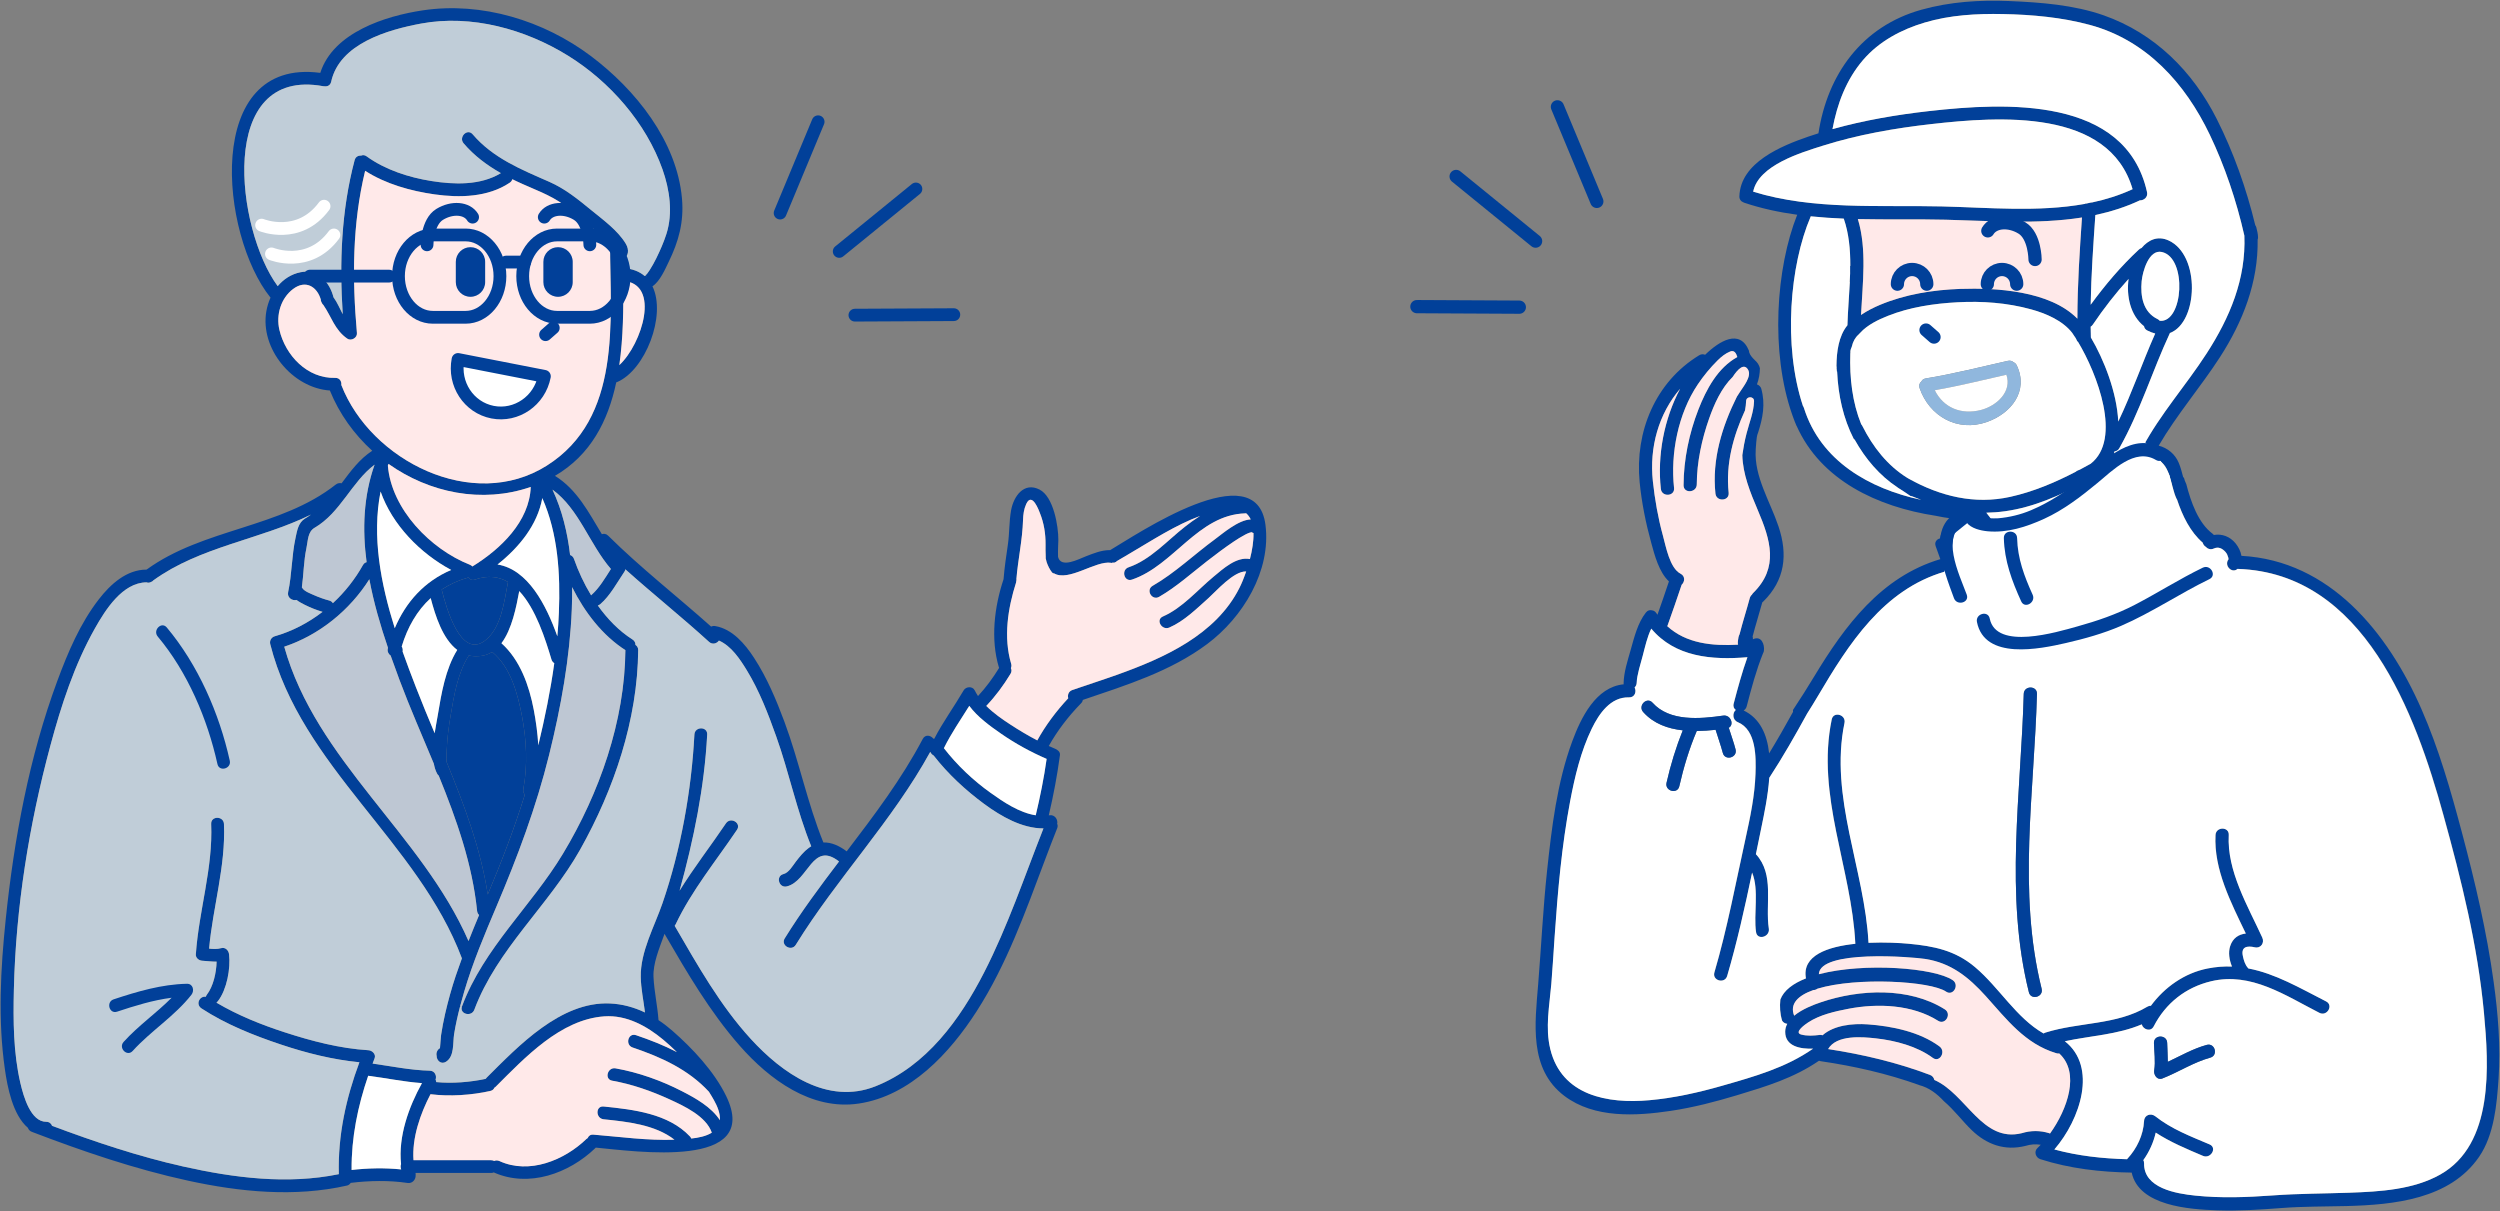
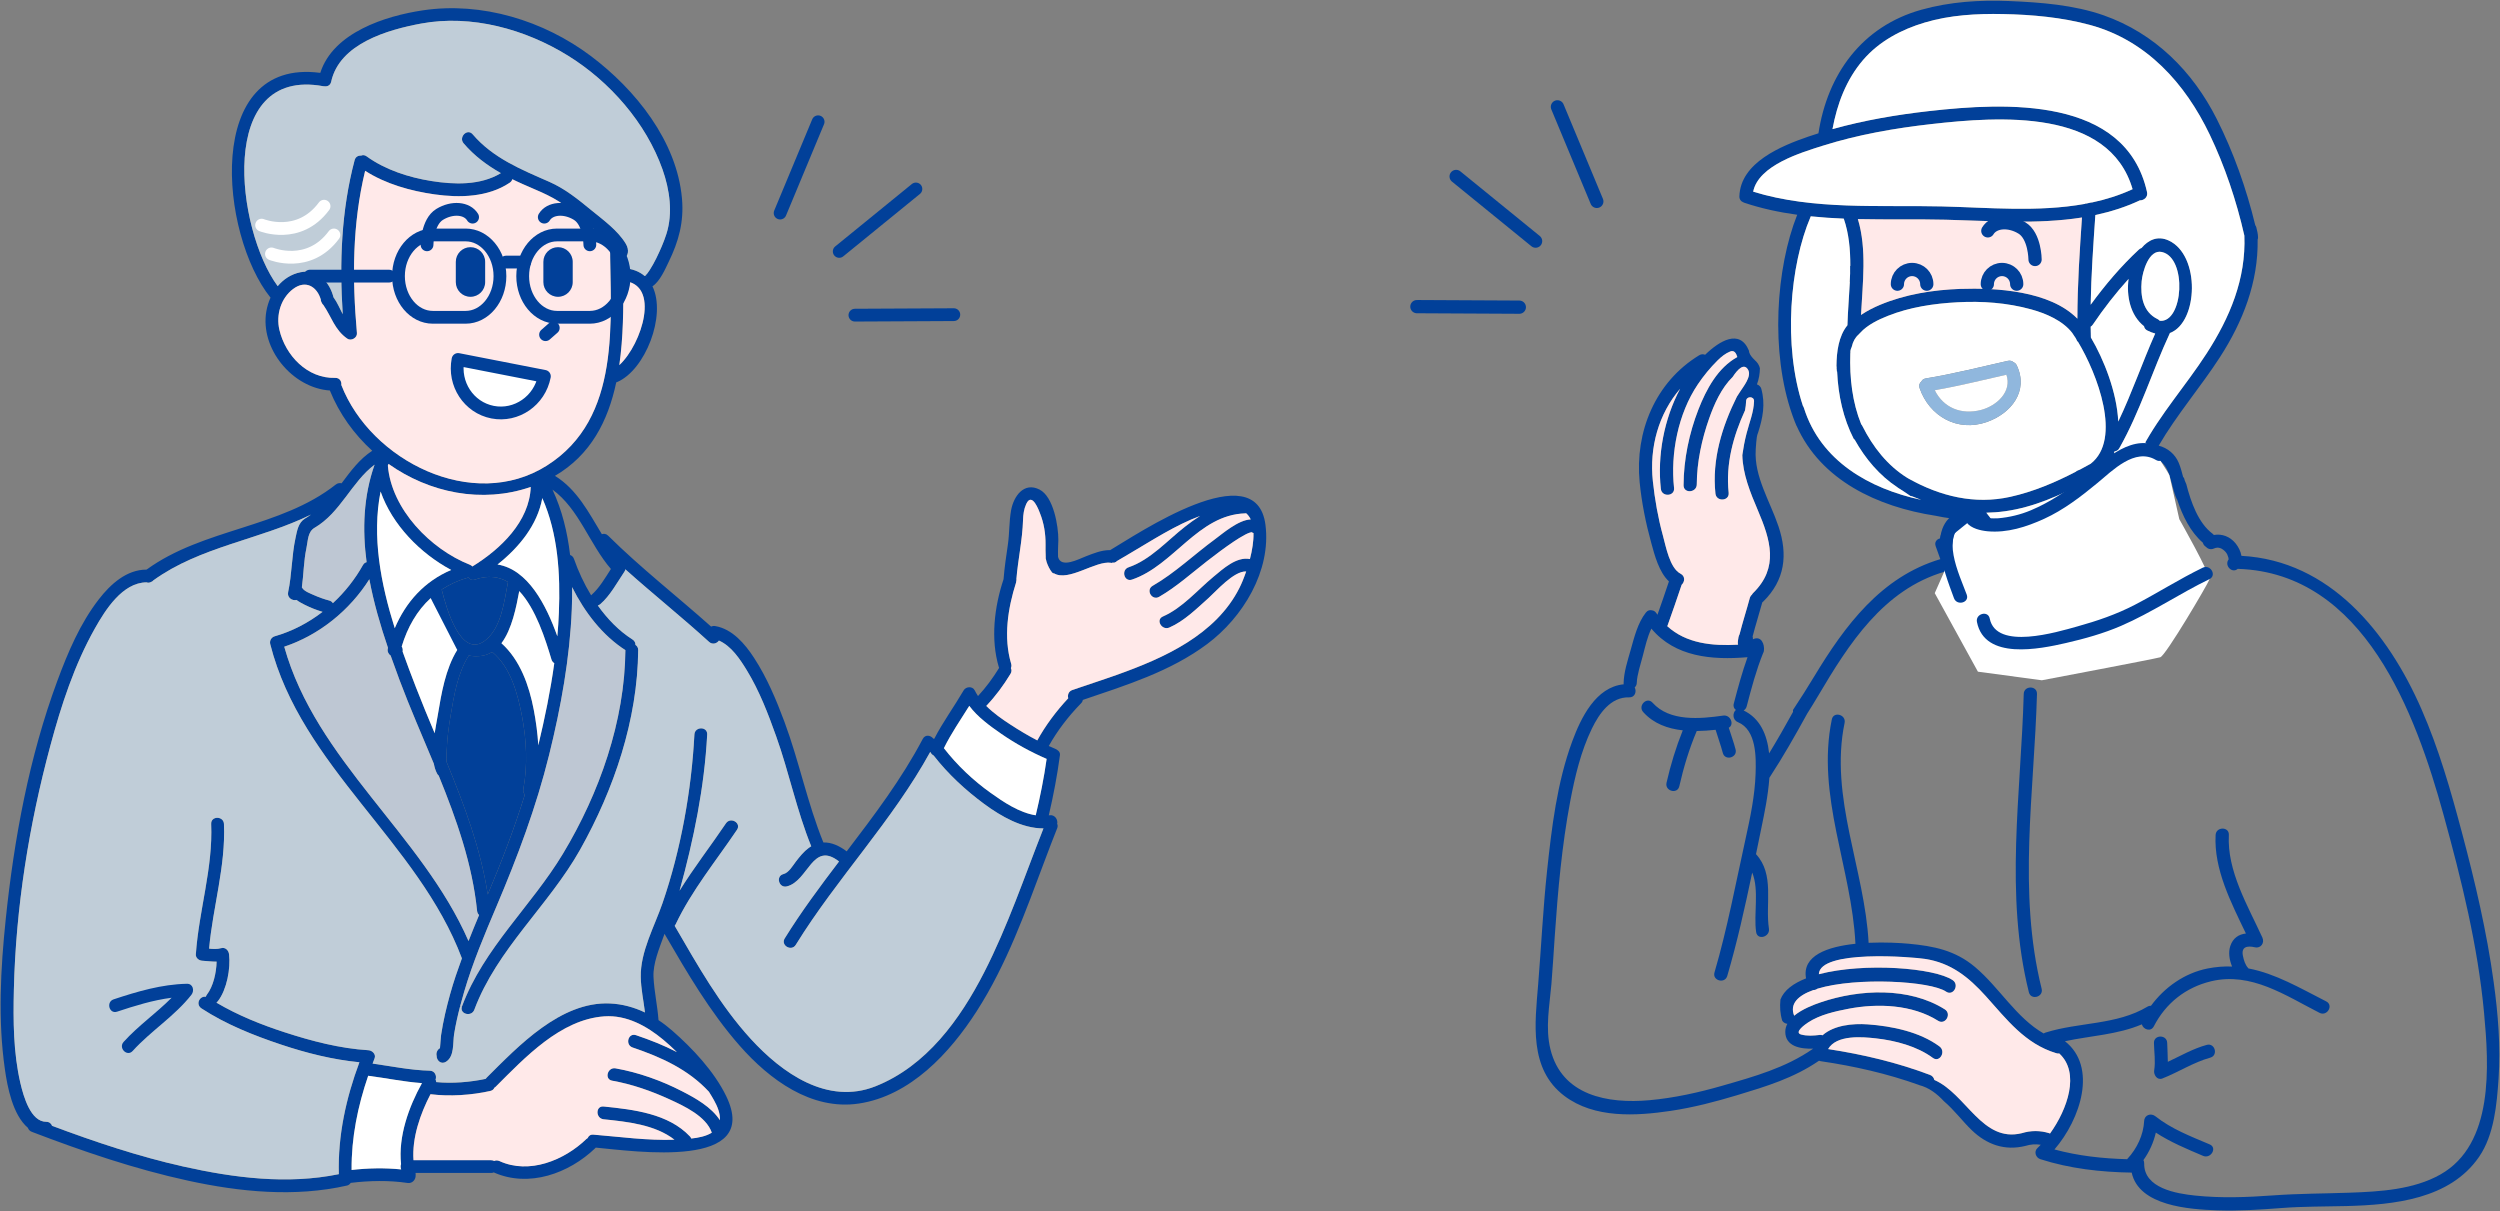
<svg xmlns="http://www.w3.org/2000/svg" version="1.1" id="レイヤー_1" x="0px" y="0px" viewBox="0 0 1249.14 605.17" style="enable-background:new 0 0 1249.14 605.17;" xml:space="preserve">
  <rect x="0" y="0" width="1249.14" height="605.17" fill="#808080" stroke="none" />
  <style type="text/css">
	.st0{fill:#014099;}
	.st1{fill:#FFE9E9;}
	.st2{fill:#C0CDD8;}
	.st3{fill:#FFFFFF;}
	.st4{fill:#BEC7D3;}
	.st5{fill:#FFFFFF;stroke:#014099;stroke-width:6.387;stroke-linecap:round;stroke-linejoin:round;stroke-miterlimit:10;}
	.st6{fill:none;stroke:#014099;stroke-width:6.387;stroke-linecap:round;stroke-linejoin:round;stroke-miterlimit:10;}
	.st7{fill:none;stroke:#FFFFFF;stroke-width:6.387;stroke-linecap:round;stroke-linejoin:round;stroke-miterlimit:10;}
	.st8{fill:#90B7DD;}
	.st9{fill:none;stroke:#014099;stroke-width:6.616;stroke-linecap:round;stroke-linejoin:round;stroke-miterlimit:10;}
	.st10{fill:none;stroke:#014099;stroke-width:6.616;stroke-linecap:round;stroke-miterlimit:10;}
</style>
  <g>
    <g>
      <g>
        <path class="st0" d="M112.76,346.2c-2.61-17.05-8.73-34.97-22.86-45.82c-3.27-2.51-6.44,3.04-3.22,5.51     c12.75,9.79,17.42,26.88,19.93,42c2.65,15.99,2.54,32.88,0.32,48.92c-0.56,4.03,5.6,5.76,6.16,1.7     C115.48,381.15,115.42,363.52,112.76,346.2z" />
        <g id="XMLID_6_">
          <g>
            <path class="st0" d="M323.31,138.02c-1.49-0.56-1.14,0.2,0.01-1.24c0.49-0.61,0.93-1.26,1.35-1.93       c1.18-1.88,2.26-3.79,3.23-5.77c1.94-3.96,3.73-8.01,5.07-12.2c3.32-10.4,1.62-22.11-1.95-32.24       c-8.23-23.26-26.35-43.9-47.25-56.84c-21.33-13.22-48.27-20.69-73.36-16.03c-16.67,3.1-40.79,9.99-44.96,29.07       c-0.38,1.74-1.74,2.4-3.09,2.29c-0.27,0.01-0.55,0-0.83-0.05c-53.54-9.84-43.58,71.81-22.79,99.9       c2.87-3.45,6.71-6.02,11.41-6.96c8.57-1.72,14.55,4.87,16.45,12.49c1.94,2.64,3.13,5.67,4.64,8.49       c-1.69-25.84-0.73-51.8,5.94-76.98c0.46-1.72,1.86-2.38,3.23-2.26c0.79-0.37,1.75-0.36,2.73,0.34       c9.34,6.76,21.04,10.53,32.33,12.34c11.46,1.84,24.54,2.27,34.78-3.93c-6.95-3.95-13.3-8.66-18.61-14.88       c-2.66-3.12,1.84-7.66,4.52-4.52c10.18,11.94,24.31,17.6,38.32,23.76c7.86,3.46,14.29,8.69,20.91,14.12       c5.9,4.84,13.21,10.08,17.23,16.72c1.97,3.26,1.35,6.55-1.38,7.82c0.03,1.47,0.04,2.93,0.06,4.42c4.6,0.27,8.14,1.7,10.77,3.93       C322.48,137.85,322.89,137.89,323.31,138.02z M632.3,262.28c2.91,23.03-11.32,46.23-29.14,59.53       c-18.45,13.77-40.56,20.58-62.09,27.9c-0.1,0.57-0.37,1.15-0.88,1.67c-6.18,6.3-11.83,13.6-16.16,21.36       c1.09,0.49,2.16,0.96,3.24,1.41c1.2,0.49,2.54,1.58,2.35,3.08c-1.33,10.12-3.27,20.21-5.59,30.17       c0.09-0.03,0.18-0.03,0.28-0.04c2.76-0.49,4.43,2.26,3.91,4.27c0.29,0.6,0.36,1.35,0.01,2.21c-2.06,5.16-4.04,10.35-5.99,15.55       c-9.75,25.88-19.21,52.51-34.25,75.9c-13.4,20.85-33.14,42.27-58.93,46.11c-23.7,3.53-44.66-12.06-59.45-28.89       c-14.93-16.98-26.25-36.46-37.57-55.91c-0.15,0.41-0.31,0.83-0.46,1.24c-2.21,6.18-5.38,13.66-5.05,20.32       c0.34,7.26,1.99,14.35,2.5,21.56c2.38,1.57,4.65,3.32,6.82,5.21c10.13,8.84,20.99,20.4,26.95,32.65       c18.04,37.07-45.51,27.62-65.13,25.83c-0.08,0.08-0.13,0.17-0.2,0.24c-13.22,12.7-33.26,19.94-50.75,12.16       c-0.38,0.17-0.82,0.27-1.33,0.27h-37.76c0.08,0.42,0.1,0.83,0.04,1.19c0.14,1.9-1.48,4.19-4,3.81       c-9.29-1.39-19.1-1.18-28.43-0.05c-0.42,0.65-1.07,1.16-1.81,1.33c-26.12,5.94-53.52,3.22-79.47-2.43       c-26.71-5.81-52.56-14.66-78.06-24.4c-1.06-0.4-1.67-1.16-1.97-2.02c-7.64-6.49-10.27-20.69-11.47-29.12       c-3.56-24.77-2.18-50.27,0.4-75.06c4.18-40.25,11.71-81.1,25.8-119.16c5.28-14.24,11.39-28.72,20.77-40.79       c5.77-7.45,13.85-14.82,23.81-14.77c28.4-20.66,66.83-20.67,94.53-42.5c0.93-0.73,1.97-0.86,2.9-0.63       c4.48-5.97,8.99-12.16,15.32-16.25c-9.08-8.26-16.47-18.48-21.17-30.11c-18.66-1.25-35.03-20.91-31.73-39.66       c0.41-2.32,1.11-4.61,2.08-6.74c-25.23-31.24-33.72-120.04,24.86-112.31c6.44-20.16,32.5-28.45,51.31-31.25       c29.43-4.39,60.37,5.16,83.91,22.85c22.29,16.77,42.98,42.47,45.51,71.23c1.02,11.62-1.64,21.4-6.72,31.76       c-1.57,3.22-4.23,9.53-8.03,12.06c7.06,14.54-3.6,41.9-17.69,47.86c-0.14,0.05-0.27,0.09-0.41,0.13       c-4.07,19.2-12.7,36.25-30.62,46.71c11.07,6.87,16.85,18.29,23.43,29.15c1-0.36,2.16-0.23,3.14,0.74       c16.27,16.13,34.39,30.21,51.47,45.45c0.57-0.29,1.26-0.42,2.04-0.28c8.58,1.47,14.89,8.95,19.39,15.87       c6.45,9.91,11.1,20.96,15.21,32.02c7.33,19.71,11.51,40.79,19.44,60.24c4.04-0.15,8.01,1.7,11.65,4.43       c13.72-18.01,27.41-36.06,38-56.17c1.25-2.39,4.04-1.83,5.29-0.13c0.15-0.01,0.31,0.01,0.46,0.04       c4.33-8.38,9.94-16.04,14.69-24.18c1.15-1.95,4.43-2.2,5.52,0c0.49,0.98,1.03,1.92,1.65,2.84c4.01-4.32,7.46-9.01,10.55-14.06       c-0.05-0.11-0.11-0.23-0.15-0.37c-4.16-14.03-2.27-30.01,2.36-43.92c0.47-5.79,1.3-11.5,2.15-17.23       c0.84-5.68,0.6-11.56,1.61-17.19c1.28-7.1,6.45-14.35,14.22-10.39c7.03,3.58,9.45,18.34,9.4,25.24       c-0.01,1.58-0.28,5.03-0.14,8.42c0,0.01,0.01,0.03,0.01,0.04c1.48,5.82,10.35,1.01,13.97-0.38c3.81-1.46,7.72-3.07,11.79-3.07       c0.09,0,0.19,0,0.28,0C568.15,266.98,627.77,226.38,632.3,262.28z M624.54,279.34c1.12-4.36,1.89-8.94,1.78-12.99       c-0.64-0.19-1.24-0.57-1.72-1.2c1.03,1.35,1.26,0.47-0.4,1.1c-0.75,0.28-1.48,0.61-2.18,1c-1.86,1.01-3.68,2.11-5.44,3.3       c-4.65,3.12-9.13,6.49-13.55,9.93c-7.75,6.03-15.33,12.86-23.87,17.77c-3.58,2.06-6.8-3.46-3.22-5.52       c11.16-6.41,20.76-15.67,31.13-23.26c3.54-2.59,11.69-9.73,17.88-9.91c-0.56-1.21-1.33-2.24-2.29-3.08       c-0.13,0.01-0.26,0.05-0.41,0.05c-23.63,0.66-35.72,26.02-56.64,33.1c-3.91,1.33-5.57-4.84-1.69-6.16       c10.86-3.68,19.4-13.43,28.26-20.34c2.41-1.89,4.89-3.69,7.47-5.31c-12.31,4.55-24.13,12.3-34.83,18.57       c-2.2,1.29-4.39,2.59-6.58,3.88c-0.4,0.42-0.89,0.72-1.47,0.89c-0.51-0.08-1.05-0.01-1.56,0.18c-0.01-0.04-0.03-0.06-0.04-0.1       c-7.66-1.26-21.36,9.72-28.64,5.19c-0.03,0.05-0.04,0.11-0.06,0.17c-0.24-0.18-0.51-0.34-0.77-0.51       c-1.21-1.55-2.07-3.3-2.73-5.21c-0.18-0.65-0.34-1.33-0.49-2.01c0.01-0.13,0.01-0.26,0.04-0.36c-0.13-2.36-0.1-4.64-0.09-6.49       c0.04-5.37-0.8-10.62-2.81-15.62c-0.33-0.82-3.9-11.01-6.86-4.52c-1.18,2.59-1.49,5.22-1.58,8.03       c-0.31,9.94-2.53,19.68-3.33,29.6c0.03,0.01,0.06,0.04,0.09,0.06c-0.06,0.38-0.13,0.77-0.19,1.15       c-0.03,0.1-0.01,0.19-0.03,0.29c-4.13,12.97-6.4,27.41-2.47,40.67c0.26,0.83,0.15,1.57-0.14,2.17       c0.41,0.82,0.45,1.81-0.18,2.84c-3.5,5.77-7.49,11.16-12.12,16.06c3.62,3.62,7.98,6.66,12.05,9.3       c4.34,2.84,8.83,5.52,13.44,7.92c4.15-7.56,9.57-14.75,15.47-21.06c-0.45-1.56,0.1-3.45,2.06-4.13       c7.36-2.54,14.79-4.91,22.12-7.52c23.5-8.38,49.56-19.98,61.37-43.51c1.01-1.99,2.22-4.88,3.36-8.19       c-6.17-0.32-15.09,9.95-18.79,13.25c-5.99,5.34-12.16,11.52-19.62,14.77c-3.73,1.62-6.99-3.88-3.22-5.52       c9.78-4.27,17.24-13.2,25.34-19.9C611.05,284.28,617.86,277.98,624.54,279.34z M521.37,413.92       c-10.74,0.03-21.23-6.05-29.61-12.22c-9.39-6.92-18.05-14.95-25.23-24.17c-0.74-0.4-1.38-1.06-1.71-1.86       c-18.92,34.48-46.6,63.06-67.2,96.42c-2.16,3.5-7.69,0.29-5.52-3.22c8.25-13.35,17.63-25.93,27.13-38.42       c-13.32-10.46-15.26,9.8-26.08,12.45c-4,0.98-5.68-5.17-1.69-6.16c2.68-0.66,4.65-4.2,6.22-6.25c1.93-2.49,3.91-4.99,6.48-6.87       c0.4-0.29,0.79-0.55,1.18-0.78c-7.23-17.72-11.07-36.94-17.53-54.97c-4.02-11.28-8.39-22.7-14.66-32.96       c-3.4-5.56-7.72-12.11-13.92-14.84c-1.03,1.46-3.23,2.21-4.94,0.65c-13.64-12.43-28.09-23.95-41.83-36.27       c-0.05,0.4-0.18,0.78-0.41,1.12c-3.53,5.22-7.24,12.16-12.07,16.27c-0.36,0.31-0.79,0.55-1.26,0.72       c4.8,6.74,10.59,12.72,17.3,16.96c1.1,0.69,1.52,1.71,1.49,2.72c0.8,0.5,1.38,1.35,1.37,2.59       c-0.27,34.8-12.07,69.57-29.04,99.75c-15.64,27.81-41.54,49.66-52.83,79.93c-1.39,3.73-7.28,2.25-6.26-1.39       c0.03-0.1,0.06-0.19,0.1-0.29c10.87-29.15,34.75-50.15,50.51-76.38c18.18-30.24,30.85-66.14,31.13-101.62       c-11.47-7.35-20.4-19.01-26.61-31.49c0.05,3.68-0.01,7.33-0.15,10.96c-1,24.59-5.43,48.99-11.33,72.84       c-6.49,26.22-15.76,50.87-26.3,75.71c-5.94,14-11.89,28.09-16.17,42.7c-0.72,2.43-1.41,4.88-2.04,7.33       c-1.19,4.56-2.22,9.17-2.98,13.83c-0.7,4.39,0.26,11.08-4.05,13.8c-2.43,1.53-4.71-0.64-4.68-2.96       c-0.38-1.49,0.4-3.16,1.67-3.84c0.2-2.02,0.42-5.79,0.55-6.54c0.57-3.56,1.2-7.14,2.03-10.67c1.48-6.39,3.22-12.7,5.3-18.92       c0.98-2.93,2.02-5.82,3.08-8.72c-21.81-58.1-80.22-95.63-95.77-157.02c-0.43-1.7,0.54-3.44,2.24-3.92       c8.69-2.48,16.77-6.71,23.9-12.2c-3.08-0.92-6.12-2.12-8.97-3.56c-1.35-0.69-2.78-1.44-4.05-2.39       c-2.04,0.55-4.78-1.12-4.18-3.88c1.92-8.92,1.75-18.13,3.69-27.08c0.78-3.59,1.34-7.63,4.74-9.71c1.05-0.63,2.04-1.3,3.01-1.99       c-25.51,12.56-55.37,15.94-78.76,32.87c-0.32,0.4-0.75,0.7-1.3,0.87c-0.75,0.38-1.47,0.38-2.09,0.13       c-12.07,0.08-20.67,13.83-25.85,23.04c-10.26,18.2-16.84,38.46-22.24,58.56C14.51,412.16,7.88,453.47,6.93,494.47       C6.57,509.96,6.65,526,10.2,541.16c1.6,6.86,5.17,19.37,12.94,19.37c1.55,0,2.5,0.89,2.9,2.02c21.42,8,43.18,15.3,65.5,20.31       c25.36,5.68,52.07,9.11,77.78,3.83c-0.52-19.26,3.58-37.94,10.28-55.91c-13.32-1.3-26.51-4.61-39.15-8.84       c-13.76-4.6-27.54-10.09-39.73-18.05c-3.12-2.03-1-6.35,2.15-5.85c0.09-0.36,0.26-0.72,0.54-1.07       c3.13-4.06,4.71-10.85,4.83-16.47c-2.36,0.04-4.73-0.32-7.18-0.45c-1.65-0.09-3.32-1.39-3.19-3.19       c1.51-21.89,8.61-43.05,7.66-65.15c-0.18-4.11,6.21-4.1,6.39,0c0.91,21.17-5.54,41.4-7.42,62.29c1.99,0.22,4.01,0.34,5.94-0.22       c2.17-0.64,3.81,1.09,4.04,3.08c0.8,7.04-1.1,17.55-5.54,23.33c-0.22,0.28-0.46,0.49-0.7,0.68c0.03,0.08,0.05,0.14,0.08,0.22       c10.59,6.25,22.19,10.91,33.84,14.69c13.59,4.42,27.64,8.11,41.95,8.99c1.88,0.11,3.88,1.99,3.08,4.04       c-0.34,0.88-0.68,1.76-1.01,2.63c9.47,1.33,19.05,3.33,28.59,3.55c2.58,0.05,3.55,2.61,2.89,4.46c0.19,0.38,0.29,0.8,0.31,1.24       c8.01,0.79,17.16,0.01,24.73-1.62c0.13-0.2,0.29-0.4,0.47-0.59c15.87-15.81,37.01-38.16,61.58-37.08       c6.21,0.27,12.08,1.9,17.54,4.5c-0.73-5.9-2.01-11.76-2.11-17.73c-0.24-12.67,6.87-25.24,10.88-36.93       c9.15-26.63,14.43-56.14,15.92-84.22c0.22-4.1,6.6-4.11,6.39,0c-1.39,26.43-6.76,52.58-13.81,78.06       c7.15-11.59,15.58-22.39,23.18-33.68c2.29-3.4,7.82-0.2,5.52,3.22c-10.49,15.58-22.56,30.21-30.66,47.26       c-0.14,0.28-0.29,0.51-0.47,0.73c11.41,19.62,22.65,39.71,38.05,56.54c15.56,17,38.25,33.17,62.29,23.63       c25.41-10.09,42.22-33.34,54.28-56.9C503.59,462.71,511.84,438.06,521.37,413.92z M517.5,407.36       c2.22-9.29,4.13-18.71,5.45-28.17c-7.98-3.46-15.7-7.69-22.84-12.66c-5.62-3.9-11.64-8.25-15.81-13.85       c-4.36,6.97-9.04,13.77-12.68,21.14c6.58,8.49,14.7,16.18,23.38,22.35C501.31,400.68,509.3,406.1,517.5,407.36z M359.69,559.72       c0.28-3.39-1.34-7.12-2.98-10.04c-0.79-1.42-1.62-2.81-2.5-4.22c-10.33-11.18-23.93-17.3-38.12-22.1       c-3.88-1.32-2.22-7.49,1.69-6.16c7.03,2.38,13.94,5.08,20.44,8.47c-2.24-2.21-4.53-4.3-6.86-6.23       c-8.25-6.85-18.33-12.42-29.41-11.64c-21.92,1.53-39.71,20.64-54.29,35.18c-0.22,0.2-0.42,0.36-0.65,0.5       c-0.32,0.75-0.97,1.35-2.04,1.6c-9.27,2.08-20.23,2.85-29.87,1.62c-5.15,9.89-9.3,21.84-8.49,32.98h38.79       c0.59,0,1.09,0.14,1.51,0.37c0.78-0.33,1.7-0.37,2.66,0.06c14.82,6.81,32.37-0.38,43.39-11c0.23-0.22,0.46-0.37,0.7-0.51       c0.4-1.05,1.34-1.83,2.84-1.7c13.41,1.1,27,3.01,40.51,2.54c-9.64-7.55-23.68-9.01-35.4-10.21c-4.06-0.41-4.1-6.81,0-6.39       c14.84,1.52,32.34,3.5,43.14,14.98c0.31,0.33,0.51,0.68,0.65,1.03c3.55-0.38,7.37-1.12,10.26-2.93       c-2.8-8.21-13.9-13.35-21.06-16.63c-9.12-4.19-18.82-7.6-28.72-9.35c-4.06-0.72-2.34-6.87,1.69-6.16       c11.45,2.02,22.9,6.12,33.21,11.43C347.34,548.62,355.45,553.11,359.69,559.72z M309.44,182.43       c11.38-10.55,20.78-40.65,1.95-42.09C311.55,154.08,311.43,168.62,309.44,182.43z M273.18,232.67       c37.58-23.72,31.76-72.08,31.63-110.52c-1.93-2.08-3.97-4.07-6.09-5.98c-5.3-4.74-10.83-9.25-16.53-13.5       c-7.31-5.45-15.85-8.2-24.04-12.08c-0.73-0.34-1.43-0.7-2.15-1.05c-0.19,0.65-0.6,1.28-1.32,1.75       c-10.79,7.27-24.99,7.6-37.47,5.84c-11.96-1.7-24.47-5.16-34.77-11.79c-6.44,26.58-6.5,53.96-4.1,81.11       c0.2,2.35-2.9,4.07-4.8,2.76c-6.35-4.37-7.91-11-11.98-16.84c-0.34-0.28-0.61-0.68-0.82-1.16c-0.36-0.56-0.5-1.1-0.46-1.61       c-1.94-6.45-7.59-9.91-13.82-5.22c-6.16,4.64-8.6,12.99-6.86,20.41c3.01,12.89,13.99,24.41,27.89,24.01       c2.26-0.06,3.27,1.83,3.05,3.56c0,0.03,0.01,0.04,0.03,0.06C185.22,230.13,236.23,256,273.18,232.67z M295.63,297.17       c3.77-3.3,6.8-8.47,9.62-12.88c-10.7-12.37-15.89-29.97-29.2-39.65c4.79,10.24,7.49,21.36,8.8,32.66       c0.84,0.29,1.58,0.92,1.95,1.99c2.12,6.08,4.99,12.31,8.55,18.16C295.44,297.37,295.53,297.26,295.63,297.17z M279.24,306.2       c0.78-19.29-0.41-39.51-8.28-57.32c-2.44,13.41-11.59,24.64-22.38,33.17c15.24,2.47,24.33,20.27,29.89,35.86       C278.82,314.02,279.09,310.11,279.24,306.2z M276.95,331.35c-0.63-0.36-1.14-0.95-1.41-1.83c-3.01-10.04-7.77-25.31-16.1-34.18       c-1.47,7.83-3.63,19.05-8.9,26.05c9.34,8.37,13.85,21.2,16.15,33.26c1.11,5.81,1.92,11.76,2.27,17.73       C272.21,358.85,275.04,345.16,276.95,331.35z M261.49,394.26c2.22-11.78,1.58-24.59-0.65-36.3       c-2.15-11.24-5.66-24.59-14.92-32.2c-1.51,0.95-3.19,1.62-5.08,1.93c-2.41,0.4-4.61,0.31-6.6-0.18       c-0.04,0.08-0.06,0.15-0.11,0.23c-5.42,8.56-7.33,19.94-8.97,29.78c-0.89,5.35-1.66,10.77-1.88,16.2       c-0.08,2.04-0.41,4.76-0.09,7.12c8.84,21.5,17.03,43.37,20.53,66.08c6.95-16.48,13.28-32.93,18.52-49.88       C261.62,396.33,261.27,395.4,261.49,394.26z M236.04,283.04c14-8.65,28.49-22.34,29.15-39.74       c-24.39,8.44-50.74,2.93-71.09-11.51c-0.1,0.28-0.2,0.56-0.31,0.86c1.81,21.86,21.36,41.8,40.95,49.52       C235.26,282.38,235.7,282.68,236.04,283.04z M253.82,290.79c0-0.01,0-0.01,0-0.01c-4.59-2.67-10.03-3.46-16.52-1.18       c-1.42,0.5-2.59-0.08-3.27-1.06c-5.01,1.41-9.43,3.46-13.35,6.03c2.26,8.92,9.44,34.87,21.65,25.5       C250.55,313.77,251.99,300.26,253.82,290.79z M239.38,457.2c-0.52-0.5-0.91-1.18-1-2.06c-2.35-23.26-10.23-45.64-19.16-67.59       c-0.32-0.26-0.61-0.6-0.84-1.06c-0.77-1.48-1.28-3.14-1.6-4.89c-5.82-14.03-11.93-27.9-17.12-41.75       c-1.51-4.04-3.01-8.15-4.48-12.33c-1.12-0.73-1.76-2.13-1.39-3.53c0.03-0.1,0.05-0.19,0.08-0.28       c-3.78-11.11-7.15-22.65-9.32-34.29c-9.85,15.57-25.04,27.87-42.52,33.7c15.9,56.95,68.84,93.8,92.07,147.07       C235.8,465.86,237.56,461.52,239.38,457.2z M218.73,357.33c1.8-10.81,3.83-23.11,9.72-32.59       c-7.24-5.47-10.91-16.94-13.26-25.91c-6.81,6.22-11.55,14.49-14.49,24.18c0.47,0.74,0.61,1.66,0.45,2.53       c2.16,6.08,4.42,12.05,6.66,17.82c2.96,7.65,6.14,15.3,9.36,22.99C217.67,363.11,218.29,360,218.73,357.33z M197.24,313.88       c5.59-13.17,14.89-23.44,28.2-29.1c-15.48-8.26-29.46-22.55-35.28-39.19C185.74,268.03,190.22,291.56,197.24,313.88z        M200.47,584.31c-0.36-0.83-0.4-1.81-0.08-2.67c-1.46-13.78,3.84-28.58,10.44-40.46c-8.94-0.63-17.9-2.53-26.74-3.65       c-0.04,0-0.08-0.03-0.13-0.03c-5.21,15.23-8.43,30.9-8.29,47.08C183.85,583.64,192.25,583.48,200.47,584.31z M183.17,280.89       c-2.17-16.45-1.57-32.97,4-48.73c-11.55,8.71-16.99,23.96-29.98,31.55c-3.47,2.03-3.28,6.41-4.07,10.14       c-1.38,6.48-1.38,13.13-2.29,19.66c0.09,0.11,0.18,0.22,0.26,0.34c1,1.64,4.14,2.76,5.85,3.53c2.45,1.09,4.97,1.99,7.56,2.67       c0.88,0.23,1.47,0.72,1.84,1.32c5.95-5.51,11.05-11.94,15-19.01C181.81,281.52,182.46,281.07,183.17,280.89z" />
            <path class="st1" d="M626.31,266.34c0.11,4.05-0.65,8.64-1.78,12.99c-6.68-1.35-13.49,4.94-18.16,8.8       c-8.1,6.71-15.56,15.64-25.34,19.9c-3.77,1.64-0.51,7.14,3.22,5.52c7.46-3.24,13.63-9.43,19.62-14.77       c3.7-3.3,12.62-13.57,18.79-13.25c-1.14,3.31-2.35,6.2-3.36,8.19c-11.8,23.53-37.86,35.13-61.37,43.51       c-7.33,2.62-14.77,4.98-22.12,7.52c-1.95,0.68-2.5,2.57-2.06,4.13c-5.9,6.31-11.32,13.5-15.47,21.06       c-4.61-2.4-9.1-5.08-13.44-7.92c-4.06-2.64-8.43-5.68-12.05-9.3c4.64-4.89,8.62-10.28,12.12-16.06       c0.63-1.02,0.59-2.02,0.18-2.84c0.29-0.6,0.4-1.34,0.14-2.17c-3.93-13.26-1.66-27.71,2.47-40.67c0.01-0.1,0-0.19,0.03-0.29       c0.06-0.38,0.13-0.77,0.19-1.15c-0.03-0.03-0.06-0.05-0.09-0.06c0.8-9.91,3.03-19.66,3.33-29.6c0.09-2.81,0.41-5.44,1.58-8.03       c2.96-6.49,6.53,3.7,6.86,4.52c2.01,5.01,2.85,10.26,2.81,15.62c-0.01,1.85-0.04,4.13,0.09,6.49c-0.03,0.1-0.03,0.23-0.04,0.36       c0.14,0.68,0.31,1.35,0.49,2.01c0.66,1.92,1.52,3.67,2.73,5.21c0.26,0.17,0.52,0.33,0.77,0.51c0.03-0.05,0.04-0.11,0.06-0.17       c7.28,4.53,20.97-6.45,28.64-5.19c0.01,0.04,0.03,0.06,0.04,0.1c0.51-0.19,1.05-0.26,1.56-0.18c0.57-0.18,1.07-0.47,1.47-0.89       c2.18-1.29,4.38-2.59,6.58-3.88c10.7-6.27,22.52-14.03,34.83-18.57c-2.58,1.62-5.06,3.42-7.47,5.31       c-8.85,6.91-17.4,16.66-28.26,20.34c-3.88,1.32-2.22,7.49,1.69,6.16c20.92-7.08,33.01-32.43,56.64-33.1       c0.15,0,0.28-0.04,0.41-0.05c0.96,0.84,1.72,1.86,2.29,3.08c-6.2,0.18-14.35,7.32-17.88,9.91       c-10.37,7.59-19.97,16.85-31.13,23.26c-3.58,2.06-0.36,7.57,3.22,5.52c8.55-4.91,16.12-11.74,23.87-17.77       c4.42-3.44,8.9-6.81,13.55-9.93c1.76-1.19,3.58-2.29,5.44-3.3c0.7-0.38,1.43-0.72,2.18-1c1.66-0.63,1.43,0.26,0.4-1.1       C625.07,265.77,625.67,266.15,626.31,266.34z" />
            <path class="st2" d="M491.76,401.7c8.38,6.17,18.87,12.25,29.61,12.22c-9.53,24.14-17.78,48.78-29.65,71.94       c-12.06,23.56-28.87,46.8-54.28,56.9c-24.04,9.54-46.73-6.63-62.29-23.63c-15.41-16.82-26.65-36.92-38.05-56.54       c0.18-0.22,0.33-0.45,0.47-0.73c8.1-17.05,20.17-31.68,30.66-47.26c2.3-3.42-3.23-6.62-5.52-3.22       c-7.6,11.29-16.03,22.1-23.18,33.68c7.05-25.48,12.42-51.63,13.81-78.06c0.22-4.11-6.17-4.1-6.39,0       c-1.48,28.08-6.77,57.58-15.92,84.22c-4.01,11.69-11.13,24.26-10.88,36.93c0.1,5.97,1.38,11.83,2.11,17.73       c-5.45-2.59-11.33-4.23-17.54-4.5c-24.58-1.07-45.72,21.27-61.58,37.08c-0.18,0.19-0.34,0.38-0.47,0.59       c-7.57,1.64-16.72,2.41-24.73,1.62c-0.01-0.43-0.11-0.86-0.31-1.24c0.66-1.85-0.31-4.41-2.89-4.46       c-9.54-0.22-19.12-2.22-28.59-3.55c0.33-0.87,0.66-1.75,1.01-2.63c0.8-2.04-1.2-3.92-3.08-4.04       c-14.31-0.88-28.36-4.57-41.95-8.99c-11.65-3.78-23.25-8.44-33.84-14.69c-0.03-0.08-0.05-0.14-0.08-0.22       c0.24-0.19,0.49-0.4,0.7-0.68c4.45-5.77,6.35-16.29,5.54-23.33c-0.23-1.99-1.86-3.72-4.04-3.08c-1.93,0.56-3.95,0.43-5.94,0.22       c1.88-20.89,8.33-41.12,7.42-62.29c-0.18-4.1-6.57-4.11-6.39,0c0.95,22.1-6.16,43.25-7.66,65.15c-0.13,1.8,1.55,3.1,3.19,3.19       c2.45,0.13,4.82,0.49,7.18,0.45c-0.11,5.62-1.7,12.4-4.83,16.47c-0.28,0.36-0.45,0.72-0.54,1.07c-3.14-0.5-5.26,3.82-2.15,5.85       c12.19,7.96,25.97,13.45,39.73,18.05c12.65,4.23,25.83,7.54,39.15,8.84c-6.71,17.97-10.81,36.65-10.28,55.91       c-25.71,5.28-52.42,1.85-77.78-3.83c-22.33-5.01-44.08-12.31-65.5-20.31c-0.4-1.12-1.35-2.02-2.9-2.02       c-7.77,0-11.34-12.51-12.94-19.37C6.65,526,6.57,509.96,6.93,494.47c0.95-41,7.57-82.32,18.23-121.89       c5.4-20.09,11.98-40.35,22.24-58.56c5.19-9.21,13.78-22.97,25.85-23.04c0.63,0.26,1.34,0.26,2.09-0.13       c0.55-0.17,0.98-0.47,1.3-0.87c23.39-16.93,53.25-20.31,78.76-32.87c-0.97,0.69-1.97,1.37-3.01,1.99       c-3.4,2.08-3.96,6.12-4.74,9.71c-1.94,8.95-1.78,18.16-3.69,27.08c-0.6,2.76,2.13,4.43,4.18,3.88c1.26,0.95,2.7,1.7,4.05,2.39       c2.85,1.44,5.89,2.64,8.97,3.56c-7.13,5.49-15.21,9.72-23.9,12.2c-1.7,0.49-2.67,2.22-2.24,3.92       c15.55,61.39,73.96,98.92,95.77,157.02c-1.06,2.9-2.09,5.8-3.08,8.72c-2.08,6.22-3.82,12.53-5.3,18.92       c-0.83,3.53-1.46,7.1-2.03,10.67c-0.13,0.75-0.34,4.52-0.55,6.54c-1.28,0.69-2.06,2.35-1.67,3.84       c-0.04,2.32,2.25,4.5,4.68,2.96c4.3-2.72,3.35-9.4,4.05-13.8c0.75-4.66,1.79-9.27,2.98-13.83l0.87,0.23       c-1.02,3.64,4.87,5.12,6.26,1.39c11.29-30.26,37.2-52.12,52.83-79.93c16.96-30.18,28.77-64.96,29.04-99.75       c0.01-1.24-0.56-2.09-1.37-2.59c0.03-1.01-0.4-2.03-1.49-2.72c-6.71-4.24-12.49-10.22-17.3-16.96       c0.47-0.17,0.91-0.41,1.26-0.72c4.83-4.11,8.55-11.05,12.07-16.27c0.23-0.34,0.36-0.73,0.41-1.12       c13.74,12.31,28.19,23.84,41.83,36.27c1.71,1.56,3.91,0.8,4.94-0.65c6.21,2.73,10.53,9.29,13.92,14.84       c6.27,10.26,10.64,21.68,14.66,32.96c6.45,18.02,10.3,37.25,17.53,54.97c-0.38,0.23-0.78,0.49-1.18,0.78       c-2.57,1.88-4.55,4.38-6.48,6.87c-1.57,2.04-3.54,5.58-6.22,6.25c-4,0.98-2.31,7.14,1.69,6.16       c10.82-2.66,12.76-22.92,26.08-12.45c-9.5,12.49-18.88,25.08-27.13,38.42c-2.17,3.51,3.36,6.72,5.52,3.22       c20.6-33.35,48.29-61.94,67.2-96.42c0.33,0.8,0.97,1.47,1.71,1.86C473.71,386.75,482.38,394.77,491.76,401.7z" />
            <path class="st3" d="M522.96,379.19c-1.33,9.45-3.23,18.88-5.45,28.17c-8.2-1.25-16.2-6.68-22.51-11.18       c-8.67-6.17-16.8-13.86-23.38-22.35c3.64-7.37,8.33-14.17,12.68-21.14c4.18,5.59,10.19,9.95,15.81,13.85       C507.26,371.5,514.97,375.73,522.96,379.19z" />
            <path class="st1" d="M356.72,549.68c1.64,2.93,3.26,6.66,2.98,10.04c-4.24-6.62-12.35-11.1-18.92-14.47       c-10.31-5.31-21.77-9.41-33.21-11.43c-4.02-0.72-5.75,5.44-1.69,6.16c9.9,1.75,19.6,5.16,28.72,9.35       c7.17,3.28,18.27,8.42,21.06,16.63c-2.89,1.8-6.71,2.54-10.26,2.93c-0.14-0.36-0.34-0.7-0.65-1.03       c-10.79-11.48-28.29-13.46-43.14-14.98c-4.1-0.42-4.06,5.98,0,6.39c11.71,1.2,25.75,2.66,35.4,10.21       c-13.5,0.47-27.09-1.44-40.51-2.54c-1.49-0.13-2.44,0.65-2.84,1.7c-0.24,0.14-0.47,0.29-0.7,0.51       c-11.02,10.62-28.58,17.81-43.39,11c-0.96-0.43-1.88-0.4-2.66-0.06c-0.42-0.23-0.92-0.37-1.51-0.37h-38.79       c-0.8-11.14,3.35-23.1,8.49-32.98c9.63,1.23,20.59,0.46,29.87-1.62c1.07-0.24,1.72-0.84,2.04-1.6c0.23-0.14,0.43-0.29,0.65-0.5       c14.58-14.54,32.37-33.65,54.29-35.18c11.07-0.78,21.15,4.79,29.41,11.64c2.32,1.93,4.62,4.02,6.86,6.23       c-6.5-3.39-13.41-6.09-20.44-8.47c-3.91-1.33-5.57,4.84-1.69,6.16c14.19,4.8,27.78,10.92,38.12,22.1       C355.1,546.87,355.93,548.27,356.72,549.68z" />
            <path class="st2" d="M331.03,84.64c3.58,10.13,5.28,21.84,1.95,32.24c-1.34,4.19-3.13,8.24-5.07,12.2       c-0.97,1.98-2.06,3.9-3.23,5.77c-0.42,0.66-0.87,1.32-1.35,1.93c-1.15,1.44-1.51,0.68-0.01,1.24       c-0.42-0.13-0.83-0.17-1.23-0.14c-2.63-2.24-6.17-3.67-10.77-3.93c-0.03-1.49-0.04-2.95-0.06-4.42       c2.73-1.26,3.35-4.56,1.38-7.82c-4.02-6.64-11.33-11.88-17.23-16.72c-6.62-5.43-13.05-10.65-20.91-14.12       c-14.01-6.16-28.14-11.82-38.32-23.76c-2.68-3.14-7.18,1.41-4.52,4.52c5.31,6.22,11.66,10.93,18.61,14.88       c-10.24,6.21-23.33,5.77-34.78,3.93c-11.29-1.81-22.99-5.58-32.33-12.34c-0.98-0.7-1.94-0.72-2.73-0.34       c-1.37-0.11-2.77,0.54-3.23,2.26c-6.67,25.18-7.63,51.13-5.94,76.98c-1.51-2.82-2.7-5.85-4.64-8.49       c-1.9-7.63-7.88-14.22-16.45-12.49c-4.7,0.95-8.53,3.51-11.41,6.96c-20.8-28.09-30.75-109.74,22.79-99.9       c0.28,0.05,0.56,0.06,0.83,0.05c1.35,0.11,2.71-0.55,3.09-2.29c4.18-19.08,28.29-25.97,44.96-29.07       c25.09-4.66,52.03,2.81,73.36,16.03C304.68,40.73,322.8,61.37,331.03,84.64z" />
            <path class="st1" d="M311.4,140.34c18.83,1.44,9.43,31.54-1.95,42.09C311.43,168.62,311.55,154.08,311.4,140.34z" />
            <path class="st1" d="M304.81,122.15c0.13,38.44,5.95,86.8-31.63,110.52c-36.94,23.33-87.96-2.54-102.61-40.24       c-0.01-0.03-0.03-0.04-0.03-0.06c0.22-1.74-0.79-3.63-3.05-3.56c-13.9,0.4-24.87-11.13-27.89-24.01       c-1.74-7.42,0.7-15.78,6.86-20.41c6.23-4.69,11.88-1.23,13.82,5.22c-0.04,0.51,0.1,1.05,0.46,1.61       c0.2,0.49,0.47,0.88,0.82,1.16c4.07,5.84,5.63,12.47,11.98,16.84c1.9,1.32,5.01-0.41,4.8-2.76c-2.4-27.16-2.34-54.53,4.1-81.11       c10.3,6.63,22.81,10.09,34.77,11.79c12.48,1.76,26.67,1.43,37.47-5.84c0.72-0.47,1.12-1.1,1.32-1.75       c0.72,0.34,1.42,0.7,2.15,1.05c8.19,3.88,16.73,6.63,24.04,12.08c5.7,4.25,11.23,8.76,16.53,13.5       C300.83,118.08,302.88,120.07,304.81,122.15z" />
            <path class="st4" d="M312.47,324.85c-0.28,35.47-12.95,71.38-31.13,101.62c-15.76,26.22-39.64,47.23-50.51,76.38       c-0.04,0.1-0.08,0.19-0.1,0.29l-0.87-0.23c0.64-2.45,1.33-4.91,2.04-7.33c4.28-14.61,10.23-28.7,16.17-42.7       c10.54-24.85,19.81-49.49,26.3-75.71c5.9-23.85,10.33-48.25,11.33-72.84c0.14-3.63,0.2-7.28,0.15-10.96       C292.07,305.84,301,317.5,312.47,324.85z" />
-             <path class="st4" d="M305.25,284.29c-2.82,4.41-5.85,9.58-9.62,12.88c-0.1,0.09-0.19,0.2-0.28,0.29       c-3.55-5.85-6.43-12.08-8.55-18.16c-0.37-1.07-1.11-1.7-1.95-1.99c-1.32-11.3-4.01-22.42-8.8-32.66       C289.36,254.32,294.55,271.93,305.25,284.29z" />
            <path class="st3" d="M270.97,248.88c7.87,17.81,9.06,38.03,8.28,57.32c-0.15,3.91-0.42,7.82-0.77,11.71       c-5.56-15.58-14.65-33.39-29.89-35.86C259.38,273.52,268.53,262.3,270.97,248.88z" />
            <path class="st3" d="M275.54,329.52c0.27,0.88,0.78,1.47,1.41,1.83c-1.9,13.81-4.74,27.5-7.98,41.03       c-0.36-5.97-1.16-11.92-2.27-17.73c-2.3-12.06-6.81-24.9-16.15-33.26c5.28-7,7.43-18.22,8.9-26.05       C267.77,304.22,272.53,319.48,275.54,329.52z" />
            <path class="st0" d="M260.84,357.96c2.24,11.71,2.87,24.53,0.65,36.3c-0.22,1.14,0.13,2.07,0.74,2.76       c-5.24,16.95-11.57,33.4-18.52,49.88c-3.5-22.71-11.69-44.58-20.53-66.08c-0.32-2.35,0.01-5.07,0.09-7.12       c0.22-5.43,0.98-10.85,1.88-16.2c1.64-9.84,3.55-21.22,8.97-29.78c0.05-0.08,0.08-0.15,0.11-0.23c1.99,0.49,4.19,0.57,6.6,0.18       c1.89-0.31,3.58-0.98,5.08-1.93C255.18,333.37,258.69,346.72,260.84,357.96z" />
            <path class="st1" d="M265.19,243.3c-0.66,17.4-15.15,31.09-29.15,39.74c-0.34-0.36-0.78-0.66-1.29-0.87       c-19.6-7.73-39.14-27.67-40.95-49.52c0.1-0.29,0.2-0.57,0.31-0.86C214.46,246.23,240.81,251.74,265.19,243.3z" />
            <path class="st0" d="M253.82,290.78c0,0,0,0,0,0.01c-1.84,9.47-3.27,22.98-11.48,29.28c-12.21,9.38-19.39-16.58-21.65-25.5       c3.92-2.57,8.34-4.62,13.35-6.03c0.68,0.98,1.85,1.56,3.27,1.06C243.8,287.32,249.24,288.11,253.82,290.78z" />
            <path class="st4" d="M238.38,455.14c0.09,0.88,0.47,1.56,1,2.06c-1.81,4.32-3.58,8.66-5.29,13       c-23.24-53.27-76.17-90.12-92.07-147.07c17.49-5.82,32.68-18.13,42.52-33.7c2.17,11.64,5.54,23.17,9.32,34.29       c-0.03,0.09-0.05,0.18-0.08,0.28c-0.37,1.39,0.27,2.8,1.39,3.53c1.47,4.18,2.98,8.29,4.48,12.33       c5.19,13.85,11.29,27.72,17.12,41.75c0.32,1.75,0.83,3.41,1.6,4.89c0.23,0.46,0.52,0.8,0.84,1.06       C228.15,409.5,236.03,431.88,238.38,455.14z" />
-             <path class="st3" d="M228.46,324.75c-5.89,9.48-7.92,21.78-9.72,32.59c-0.45,2.67-1.06,5.77-1.56,9.03       c-3.22-7.69-6.4-15.34-9.36-22.99c-2.24-5.77-4.5-11.74-6.66-17.82c0.17-0.87,0.03-1.79-0.45-2.53       c2.94-9.7,7.68-17.96,14.49-24.18C217.55,307.81,221.21,319.28,228.46,324.75z" />
+             <path class="st3" d="M228.46,324.75c-5.89,9.48-7.92,21.78-9.72,32.59c-0.45,2.67-1.06,5.77-1.56,9.03       c-3.22-7.69-6.4-15.34-9.36-22.99c-2.24-5.77-4.5-11.74-6.66-17.82c0.17-0.87,0.03-1.79-0.45-2.53       c2.94-9.7,7.68-17.96,14.49-24.18z" />
            <path class="st3" d="M225.44,284.78c-13.31,5.66-22.61,15.93-28.2,29.1c-7.01-22.32-11.5-45.85-7.08-68.29       C195.98,262.23,209.96,276.51,225.44,284.78z" />
            <path class="st3" d="M200.39,581.64c-0.32,0.86-0.28,1.84,0.08,2.67c-8.21-0.83-16.62-0.68-24.79,0.28       c-0.14-16.18,3.08-31.86,8.29-47.08c0.05,0,0.09,0.03,0.13,0.03c8.84,1.12,17.79,3.03,26.74,3.65       C204.24,553.07,198.93,567.86,200.39,581.64z" />
            <path class="st4" d="M187.17,232.16c-5.57,15.76-6.17,32.28-4,48.73c-0.72,0.18-1.37,0.63-1.84,1.47       c-3.95,7.06-9.04,13.5-15,19.01c-0.37-0.6-0.96-1.09-1.84-1.32c-2.59-0.68-5.11-1.58-7.56-2.67c-1.71-0.77-4.85-1.89-5.85-3.53       c-0.08-0.13-0.17-0.23-0.26-0.34c0.91-6.53,0.91-13.18,2.29-19.66c0.79-3.73,0.6-8.11,4.07-10.14       C170.18,256.13,175.62,240.87,187.17,232.16z" />
          </g>
          <g>
				</g>
        </g>
        <path class="st0" d="M93.4,491.55c-12.62,0.26-24.72,3.84-36.62,7.78c-3.89,1.29-2.22,7.45,1.7,6.16     c8.93-2.95,17.97-5.77,27.28-6.96c-7.64,7.7-16.7,13.98-24,22.07c-2.75,3.05,1.75,7.58,4.52,4.52     c9.12-10.08,20.96-17.36,29.38-28.1C97.26,494.96,96.46,491.49,93.4,491.55z" />
        <path class="st0" d="M242.41,140.97c0,4.05-3.28,7.33-7.33,7.33l0,0c-4.05,0-7.33-3.28-7.33-7.33v-10.14     c0-4.05,3.28-7.33,7.33-7.33l0,0c4.05,0,7.33,3.28,7.33,7.33V140.97z" />
        <path class="st0" d="M286.16,140.97c0,4.05-3.28,7.33-7.33,7.33l0,0c-4.05,0-7.33-3.28-7.33-7.33v-10.14     c0-4.05,3.28-7.33,7.33-7.33l0,0c4.05,0,7.33,3.28,7.33,7.33V140.97z" />
        <path class="st5" d="M272.01,188.04c-2.38,12.21-13.98,20.22-25.89,17.9c-11.92-2.33-19.64-14.11-17.26-26.33L272.01,188.04z" />
        <line class="st6" x1="276.45" y1="163.83" x2="272.59" y2="167.22" />
        <path class="st6" d="M213.37,122.32c0,0,0.05-11.41,6.34-15.22c6.29-3.82,13.64-3.19,16.43,1.4" />
        <path class="st6" d="M294.72,122.32c0,0-0.05-11.41-6.34-15.22c-6.29-3.82-13.64-3.19-16.43,1.4" />
        <g>
          <path class="st6" d="M249.8,137.97c0,11.36-7.68,20.57-17.15,20.57h-16.4c-9.47,0-17.15-9.21-17.15-20.57l0,0      c0-11.36,7.68-20.57,17.15-20.57h16.4C242.13,117.39,249.8,126.61,249.8,137.97L249.8,137.97z" />
          <path class="st6" d="M311.87,137.97c0,11.36-7.68,20.57-17.15,20.57h-16.4c-9.47,0-17.15-9.21-17.15-20.57l0,0      c0-11.36,7.68-20.57,17.15-20.57h16.4C304.19,117.39,311.87,126.61,311.87,137.97L311.87,137.97z" />
          <line class="st6" x1="252.84" y1="130.95" x2="262.2" y2="130.95" />
          <line class="st6" x1="194.41" y1="137.97" x2="154.84" y2="137.97" />
        </g>
-         <path class="st0" d="M114.81,380.08c-5.25-23.68-15.85-47.9-31.48-66.56c-2.65-3.16-7.14,1.38-4.52,4.52     c14.93,17.81,24.83,41.16,29.84,63.74C109.55,385.8,115.7,384.09,114.81,380.08z" />
      </g>
      <path class="st7" d="M135.64,126.86c0,0,18.56,7.6,31.2-9.46" />
      <path class="st7" d="M130.72,112.49c0,0,18.56,7.6,31.2-9.46" />
    </g>
    <line class="st6" x1="408.78" y1="60.84" x2="389.79" y2="106.46" />
    <line class="st6" x1="457.64" y1="94.42" x2="419.32" y2="125.62" />
    <line class="st6" x1="476.58" y1="157.22" x2="427.16" y2="157.47" />
    <g>
      <g>
        <g id="XMLID_00000045600385742768561190000001107232631751356068_">
          <g>
            <path class="st0" d="M1113.5,279.42c0-0.66,0.03-0.48-0.11-0.91c-0.25-0.93-0.64-1.89-1.31-2.66       c-1.56-1.77-3.55-2.86-5.87-1.79c-1.61,0.75-3.15,0.17-4.09-0.89c-0.75-0.46-1.24-1.2-1.46-2.02       c-6.21-5.35-10.14-13.38-12.82-21.5c-0.09-0.15-0.2-0.29-0.28-0.46c-3.04-6.52-2.78-16.42-9.58-19.62       c-0.37,5.7-4.29,11.63-8.53,15.89c-8.84,11.59-20.47,20.85-33.38,27.57c-11.5,5.99-24.58,11.96-37.79,12.19       c-6.22,0.11-14.67-0.34-20.99-3.53c3.56,10.25,7.13,20.56,11.88,30.3c1.85,3.82-3.85,7.17-5.72,3.33       c-4.66-9.55-8.26-19.62-11.76-29.69c-30.7,8.98-47.91,36.07-63.33,62.16c-1.73,2.94-3.53,5.85-5.36,8.73       c-5.98,10.88-12.12,21.7-18.92,32.1c-0.65,9.21-2.62,18.35-3.98,24.97c-0.9,4.38-1.81,8.79-2.71,13.19       c9.43,10.24,4.56,24.72,6.46,37.22c0.64,4.18-5.74,5.97-6.38,1.76c-1.35-8.9,1.63-21.02-1.98-29.78       c-3.63,17.36-7.5,34.76-12.46,51.66c-1.2,4.09-7.58,2.34-6.38-1.76c6.43-21.94,10.66-44.74,15.59-67.06       c2.33-10.55,4.56-21.26,4.94-32.09c0.28-8.31,0.49-22.04-8.84-25.91c-2.77-1.14-2.7-4.71-1.01-6.09       c-0.89-0.65-1.42-1.72-1.05-3.15c2.04-7.78,4.15-15.61,6.87-23.21c-17.82,1.52-36.2-0.11-48.04-14.28       c-2.04,4.17-3.12,9.16-4.22,13.34c-1.09,4.09-2.99,10.04-3.06,13.63c-0.01,1.05-0.42,1.85-1.05,2.42       c1.07,2,0.16,5.05-2.77,4.96c-9.25-0.3-14.99,8.15-18.63,15.61c-5.5,11.34-8.47,23.94-10.81,36.27       c-4.19,22.22-6.17,44.79-7.73,67.33c-0.56,8.02-1.01,16.05-1.68,24.05c-0.91,10.84-3.14,21.75-0.49,32.55       c5.68,23.18,28.65,27.36,49.5,25.47c12.33-1.11,24.5-3.82,36.39-7.24c16.08-4.62,31.61-8.92,45.41-18.52       c-6.21,0.22-13.95-1.03-13.95-8.43c0-1.44,0.38-2.77,1.03-3.98c-0.99-0.11-1.93-0.6-2.55-1.53c-1.09-3.57-1.27-7.07-0.9-10.6       c1.73-4.6,6.4-8.07,12.79-10.57c-2.13-11.47,10.89-15.85,24.68-17.29c0-0.04-0.01-0.07-0.01-0.09       c-1.85-37.63-19.7-73.95-11.79-112.03c0.87-4.17,7.25-2.39,6.38,1.77c-7.69,37.03,10.08,73.16,12,109.86       c8.27-0.37,16,0.09,19.97,0.46c12.61,1.18,23.3,3.29,33.24,11.68c12.11,10.2,20.51,25.31,34.26,33.17       c0.29-0.19,0.62-0.36,1.01-0.48c16.65-5.24,35.49-3.7,50.81-12.9c0.62-0.37,1.23-0.5,1.81-0.48       c6.85-9.31,16.84-16.35,28.32-18.62c4.22-0.83,8.27-1.12,12.19-0.97c-1.36-3.28-1.93-7-0.94-10.11       c1.34-4.19,4.31-5.99,7.85-6.39c-7.38-15.4-16.06-32.07-15.14-49.23c0.24-4.25,6.85-4.26,6.62,0       c-0.98,17.97,9.51,35.45,16.75,51.26c1.2,2.62-0.74,5.54-3.73,4.86c-3.93-0.91-6.99-0.26-5.97,4.38       c0.45,2.12,1.08,4.31,2.57,5.97c0.05,0.07,0.09,0.13,0.15,0.21c13.55,2.57,25.77,9.8,38.87,16.47       c3.81,1.93,0.46,7.65-3.33,5.72c-16.94-8.61-34.12-20.55-54.13-15.79c-12.7,3.03-22.71,10.94-28.67,22.53       c-1.52,2.96-5.33,1.56-5.99-0.99c-12.09,5.15-25.56,5.69-38.42,8.43c16.34,12.82,7.85,38.91-5.24,54.08       c11.87,3.22,24.04,4.54,36.32,4.87c0.07-0.09,0.12-0.17,0.2-0.26c4.71-5.05,7.95-11.9,8.3-18.83c0.16-3.08,3.41-4.11,5.65-2.34       c8.04,6.39,17.76,10.06,27.11,14.04c3.92,1.67,0.54,7.37-3.33,5.72c-8.15-3.47-16.25-6.81-23.6-11.62       c-1.11,4.92-3.25,9.62-6.19,13.73c0.24,0.45,0.38,0.99,0.37,1.64c-0.24,12.42,16.08,15.12,25.56,16.1       c12.89,1.34,25.91,0.85,38.81-0.09c12.81-0.94,25.59-0.9,38.41-1.36c15.04-0.54,31.74-1.5,45.16-9.05       c26.9-15.12,24.35-54.43,21.87-80.95c-3.11-33.42-11.26-66.18-20.14-98.48c-14-51.02-39.75-121.11-102.7-123.21       c-0.08,0-0.15-0.03-0.21-0.03c-2.78,2.54-6.89-1.64-4.56-4.71c0-0.01,0-0.01,0-0.03C1113.5,279.45,1113.5,279.43,1113.5,279.42       z M1246.01,490.91c2.17,15.84,3.49,31.99,2.42,47.98c-0.87,12.91-2.21,28.18-9.76,39.15c-14.58,21.2-42.54,23.94-66.17,24.57       c-10.86,0.29-21.73,0.15-32.56,0.99c-10.64,0.82-21.33,1.5-32.01,1.15c-13.93-0.46-39.24-2.16-42.82-18.85       c-15.45-0.25-30.86-1.97-45.64-6.71c-2.29-0.73-3.35-3.76-1.47-5.53c0.56-0.52,1.11-1.07,1.67-1.67       c-2.57-0.42-5.07-0.24-7.7,0.58c-10.29,2.54-19.27-0.65-26.79-7.89c-4.6-4.42-8.79-10.14-13.84-14.4       c-3.52-3.78-7.49-6.85-12.41-8.1c0-0.01-0.01-0.03-0.01-0.04c-15.98-5.72-32.46-9.46-49.26-11.92       c-0.3-0.04-0.56-0.12-0.79-0.22c-12.56,8.63-26.26,12.79-40.86,17.2c-10.84,3.27-21.86,6.15-33.08,7.83       c-17.51,2.62-38.29,3.85-53.24-7.42c-17.9-13.51-14.71-36.35-13.13-55.9c1.53-18.8,2.42-37.66,4.42-56.42       c2.32-21.7,4.98-44.23,12.58-64.82c4.37-11.82,11.76-27.18,25.71-28.55c-0.01-0.15-0.04-0.28-0.03-0.42       c0.08-5.58,2.05-11.5,3.55-16.82c1.77-6.26,3.49-13.42,7.59-18.62c0.87-1.1,1.97-1.36,2.99-1.11c0.83,0.08,1.64,0.5,2.24,1.43       c0.19,0.28,0.36,0.53,0.54,0.79c1.96-5.54,3.9-11.09,5.74-16.67c-4.98-4.63-7.17-13.18-8.8-19.09       c-2.75-9.95-4.83-20.24-5.84-30.54c-2.43-25.09,7.82-50.01,29.74-63.35c1.05-0.64,2.09-0.64,2.98-0.25       c7.18-6.97,17.27-13.07,21.85-2.16c0.09,1.34,0.87,2.62,1.93,3.76c0.01,0.01,0.01,0.03,0.03,0.04c0.01,0,0.03,0.01,0.04,0.03       c0.07,0.05,0.12,0.12,0.17,0.19c1.26,1.28,2.34,2.09,3.03,3.84c0.13,0.34,0.24,0.71,0.33,1.07c-0.04,2.74-0.52,5.46-1.48,8.02       c0.99,0.33,1.89,1.19,2.14,2.09c2.16,7.7,0.77,14.74-1.55,21.96c-0.65,1.46-0.78,3.2-0.93,4.74c-0.09,1.06-0.19,2.09-0.24,3.12       c-0.03,0.26-0.03,0.53-0.04,0.78c0,0.01,0,0.01,0,0.03c-0.83,13.36,7.16,25.66,11.38,38.24c4.75,14.12,3.28,26.86-7.66,37.6       c-0.15,0.15-0.29,0.25-0.44,0.36c-1.55,5.68-3.35,11.3-4.82,17c0.03,0.16,0.07,0.32,0.09,0.48c0.07,0.36,0.07,0.67,0.03,0.98       c0.01-0.01,0.01-0.01,0.01-0.01c4.22-2.01,5.95,2.53,5.5,5.81c-0.05,0.37-0.17,0.7-0.36,1.01c-3.49,8.61-5.89,17.7-8.24,26.69       c-0.26,0.99-0.83,1.65-1.53,2.05c8.28,4,11.75,12.13,12.74,21.43c4.15-6.8,8.1-13.73,11.95-20.71       c-0.01-0.32-0.01-0.64-0.04-0.95c3.68-5.56,7.25-11.18,10.7-16.9c15.31-25.33,33.4-49.67,62.93-58.47       c-0.77-2.17-1.53-4.34-2.32-6.48c-0.73-2.04,0.54-3.48,2.16-3.89c0.64-3.67,3.24-7.09,6.22-9.99       c-2.92-0.21-5.86-0.77-8.65-1.35c-28.78-4.46-57.07-17.66-69.21-44.87c-0.01,0.01-0.01,0.04-0.03,0.05       c-0.16-0.36-0.29-0.73-0.44-1.08c-0.17-0.4-0.33-0.79-0.49-1.2c-0.13-0.33-0.26-0.66-0.38-0.99c-0.28-0.71-0.54-1.43-0.79-2.17       c-11.13-31.52-8.18-73.43,2.42-100.11c-9.01-1.24-17.88-3.12-26.46-6.01c-0.26-0.09-0.49-0.2-0.7-0.32       c-1.02-0.46-1.77-1.4-1.73-2.87c0.5-16.95,21.12-25.26,34.56-29.89c1.64-0.57,3.29-1.08,4.94-1.6       c4.54-29.61,21.74-53.43,51.4-61.74c14.28-4,29.28-4.99,44.03-4.35c15.67,0.66,32.21,1.92,47.09,7.14       c25.5,8.98,44.46,27.91,56.51,51.81c8.36,16.57,14.77,34.65,19.23,53.04c0.22,0.3,0.41,0.66,0.52,1.06       c0.42,1.67,0.85,3.32,0.87,5.07c0.01,0.38-0.07,0.74-0.2,1.08c0.34,21.28-7.37,41-18.83,58.73       c-9.71,15.03-21.59,28.74-30.6,44.22c4.47,1.18,8.14,4.17,10,8.57c0.99,2.36,1.61,4.84,2.26,7.32h0.3       c0.26,1.14,0.67,2.22,1.2,3.27c2.34,9.05,5.99,19.53,13.17,24.86c0.25,0.19,0.45,0.4,0.62,0.61c4.05-0.69,8.03,0.73,10.86,4.21       c1.4,1.73,2.55,3.96,2.92,6.22c44.23,2.37,73.21,38.4,89.87,76.42c8.79,20.05,14.74,40.91,20.35,62.02       C1236.72,440.8,1242.56,465.65,1246.01,490.91z M1102.54,176.62c11.59-17.94,19.74-37.21,18.87-58.93c0-0.01,0-0.01,0-0.03       c-3.96-17.47-9.78-34.69-17.28-50.39c-12.29-25.67-31.6-47.14-59.86-54.82c-14.01-3.81-28.99-5.16-43.49-5.44       c-13.07-0.25-26.41,0.48-39.02,4.23c-11.72,3.48-22.85,9.37-30.91,18.79c-8.43,9.87-12.9,21.9-15.23,34.47       c15.79-4.42,32.1-7.2,48.35-9.02c38.05-4.29,98.18-7.45,108.82,40.49c0.57,2.55-1.6,4.19-3.59,4.13       c-7.16,3.36-14.59,5.7-22.23,7.33c-1.02,14.93-2.09,29.88-2.34,44.83c7.18-9.87,15.23-19.36,24.11-27.59       c0.41-0.38,0.86-0.64,1.3-0.77c3.36-3.97,7.95-6.3,13.54-3.76c15.98,7.3,14.82,40.94,0.65,46.24       c-8.84,18.99-14.93,39.27-25.29,57.56c-0.6,1.05-1.47,1.51-2.38,1.59c-0.08,0.22-0.15,0.44-0.22,0.65       c2.34,4.01,5.16,7.69,8.61,10.85c0.13-0.04,0.26-0.08,0.4-0.11c0.01,0.04,0.04,0.07,0.05,0.11c0,0.01,0.01,0.03,0.01,0.04       c0.03,0.04,0.03,0.08,0.05,0.12c0.03,0.05,0.08,0.08,0.11,0.12c0.01,0,0.01,0.01,0.03,0.01c0.08,0.08,0.16,0.13,0.25,0.16       c0.05,0.01,0.11,0.01,0.16,0.01c0.04,0,0.07,0.01,0.11,0.01c0.11-0.01,0.2-0.07,0.29-0.13c0.3,0.22,0.78,0.16,0.97-0.19       c0.01-0.04,0.04-0.08,0.05-0.13c0.04,0.11,0.07,0.22,0.11,0.33c0.01,0.01,0.01,0.04,0.01,0.05c0.67-0.99,1.28-2.02,1.81-3.08       c0.85-1.69,2.26-4.31,2.02-6.36c-1.18-0.91-1.85-2.51-0.95-4.21C1079.36,206.93,1092.22,192.6,1102.54,176.62z M1079.15,160.29       c11.78,1.1,13.81-31.46,1.06-34.38c-6.58-1.5-9.7,10-10.12,14.59c-0.67,7.38,0.64,15.41,7.95,18.92       C1078.51,159.67,1078.88,159.96,1079.15,160.29z M1076.86,166.64c-1.26-0.32-2.55-0.81-3.93-1.5c-1.02-0.52-1.52-1.3-1.64-2.14       c-6.83-5.39-8.89-15-7.73-23.64c-6.51,7.17-12.5,14.91-17.86,22.84c-0.32,0.46-0.67,0.79-1.08,1.03c0.03,1.8,0.05,3.6,0.11,5.4       c6.56,11.13,12.99,27.44,13.68,42.01C1065.25,196.31,1070.4,181.17,1076.86,166.64z M1062.3,244.17       c0.33-0.32,0.2-0.81-0.13-1.02c0.01,0,0.01-0.01,0.03-0.01c-0.36-0.15-0.71-0.34-1.06-0.64c-2.87-2.47-5.36-5.25-7.53-8.27       c-1.97,1.14-3.97,2.28-5.98,3.41c-1.5,1.06-3.18,1.98-5.03,2.78c-12.85,6.95-26.44,13.03-40.79,15.02       c-3.14,0.44-6.25,0.66-9.34,0.73c5.15,5.97,7.99,14.25,8.18,21.96c0,0.16-0.03,0.3-0.04,0.46c2.36-0.2,4.67-0.58,6.88-1.2       c19.66-5.62,39.18-15.68,52.87-31.19c0-0.03,0-0.07,0.01-0.11c0.4-0.36,0.81-0.71,1.08-1.14       C1061.75,244.71,1062.03,244.44,1062.3,244.17z M1045.18,101.19c7.01-1.48,13.84-3.63,20.38-6.66       c-11.78-40.45-66.83-36.35-100.51-32.55c-18.27,2.06-36.69,5.27-54.25,10.81c-10.56,3.35-32.15,9.67-34.81,22.97       c30.06,9.3,63.3,6.62,94.33,7.37c23,0.56,48.1,2.96,71.4-1.26c0.07-0.07,0.16-0.09,0.22-0.15c0.2,0,0.41-0.01,0.64-0.05       c0.78-0.15,1.57-0.32,2.37-0.53C1045.02,101.16,1045.1,101.16,1045.18,101.19z M1044.61,231.72       c15.77-12.29,3.29-44.95-6.36-60.98c-0.11-0.05-0.2-0.11-0.3-0.16c-0.22-0.52-0.46-1.02-0.73-1.5       c-0.57-0.89-1.11-1.72-1.64-2.46c-0.05-0.09-0.09-0.17-0.15-0.25c-4.86-6.27-13.31-9.8-20.64-11.82       c-11.88-3.27-24.37-4.18-36.65-3.52c-11.82,0.64-23.92,2.42-34.97,6.84c-4.67,1.87-10.1,4.47-13.67,8.4       c-0.01,0.04-0.03,0.08-0.04,0.12c-0.32,0.2-0.61,0.49-0.85,0.82c-1.65,1.42-2.78,3.55-3.29,5.82       c-0.08,0.17-0.12,0.36-0.17,0.54c-0.42,0.82-0.65,1.71-0.57,2.58c0,0.03,0,0.04,0,0.07c-0.01,0.15-0.04,0.28-0.05,0.42       c-0.42,12.25,1.03,24.5,5.44,35.34c0.2,0.21,0.38,0.46,0.54,0.78c5.27,10.53,12.52,19.81,22.43,25.97       c0.3,0.17,0.6,0.34,0.9,0.52c15.61,8.71,32.83,12.94,50.56,9.01c11.55-2.55,22.32-7.13,32.73-12.52       c0.34-0.33,0.77-0.61,1.31-0.78c0.26-0.09,0.5-0.21,0.77-0.3C1041.01,233.7,1042.83,232.72,1044.61,231.72z M1037.98,159.23       c0.01-16.87,1.14-33.71,2.29-50.56c-22.33,3.53-45.93,1.65-68.06,1.11c-14.33-0.34-29.14,0.01-43.92-0.32       c4.56,15.1,2.38,32.03,1.57,47.9c3.03-2.08,6.36-3.73,9.51-5.05c12.57-5.27,26.54-7.49,40.1-7.97       C997.1,143.74,1024.16,145.17,1037.98,159.23z M1024.3,566.38c8.72-12.12,15.14-30.37,4.62-40.01       c-0.45,0.08-0.97,0.07-1.51-0.11c-15.63-4.72-24.72-16.9-35.18-28.51c-8.69-9.62-17.43-16.57-30.27-18.58       c-6.42-1.01-52.74-4.78-53.15,7.63c22.73-5.97,57.91-3.19,66.9,2.98c3.49,2.39,0.2,8.14-3.33,5.72       c-7.69-5.28-44.64-7.41-64.25-1.47c-0.62,0.45-1.36,0.7-2.08,0.69c-7.61,2.71-11.92,6.87-9.57,12.81       c3.98-3.31,9.74-5.5,13.39-6.73c19.27-6.54,44.09-7.67,61.87,3.55c3.6,2.28,0.28,7.99-3.33,5.72       c-12.87-8.12-30.09-8.81-44.71-6.02c-6.8,1.3-14.45,3-20.28,6.87c-1.1,0.73-7.3,4.96-3.45,6.01c3.08,0.82,6.11,0.58,9.25,0.21       c0.56-0.07,1.05,0,1.44,0.16c5.72-5.05,15.04-5.98,22.57-5.45c12.03,0.86,25.97,3.69,35.87,11.04       c3.39,2.51,0.09,8.26-3.33,5.72c-7.82-5.81-18.72-8.67-28.28-9.74c-7.05-0.79-19.82-1.91-24.05,5.33       c17.4,2.66,34.43,6.68,50.91,12.91c1.26,0.48,1.93,1.46,2.16,2.51c16.01,6.99,23.87,31.49,43.72,26.6       c4.53-1.4,9.14-1.4,13.67,0C1024.02,566.25,1024.16,566.31,1024.3,566.38z M959.86,249.74c-0.29-0.12-0.57-0.24-0.85-0.36       c-0.03,0-0.07,0.01-0.09,0.01c-1.19-0.48-2.37-0.97-3.57-1.4c-0.29-0.09-0.54-0.15-0.81-0.17c-2.09-1.44-4.21-2.86-6.36-4.19       c-0.03-0.03-0.05-0.07-0.08-0.09c-9.02-5.93-16.09-14.34-21.38-23.8c-0.19-0.16-0.34-0.33-0.53-0.5       c-5.17-10.12-7.74-21.61-8.27-33.62c-0.05-0.01-0.11-0.04-0.16-0.05v-0.48c0-0.38-0.05-0.74-0.12-1.08       c0.01-0.15,0.01-0.29,0.03-0.42c-0.05-0.24-0.08-0.49-0.08-0.77c0.07-6.87,1.02-14.85,5.48-20.28       c0.2-7.05,0.86-14.41,1.22-21.78c-0.04,0.04-0.07,0.08-0.11,0.12c0.01-0.13,0.04-0.25,0.05-0.4c0.17-2.53,0.25-4.99,0.17-7.52       c0-0.03,0-0.05,0-0.07c0.03-0.01,0.07-0.03,0.11-0.03c0.03-8.12-0.69-16.13-3.27-23.6c-5.53-0.22-11.04-0.6-16.51-1.15       c-0.03,0.08-0.04,0.16-0.07,0.24c-10.33,24.11-13.85,64.2-3.84,94.45c0.2,0.29,0.37,0.6,0.49,0.98       C909.65,230.41,934.1,244.19,959.86,249.74z M876,296.26c12.94-12.72,8.63-26.49,2.29-41.36c-3.78-8.87-7.52-18.03-7.73-27.49       c0.5-3.61,1.18-7.22,2.13-10.9c1.36-5.33,3.59-10.55,3.73-16.09c0.05-2.55-3.92-2.55-3.97,0c-0.04,1.53-0.25,3.08-0.54,4.63       c-5.93,12.91-9.71,26.83-8.18,41.15c0.46,4.25-6.14,4.67-6.6,0.44c-1.81-16.88,3.25-33.46,10.73-48.45       c0.56-0.83,1.1-1.68,1.63-2.51c1.57-2.49,5.86-7.65,3.94-10.93c-1.98-3.39-5.04-0.44-7.67,3.57       c-5.68,5.54-9.29,13.69-11.78,20.79c-3.68,10.47-6.14,21.81-6.18,32.93c-0.01,4.25-6.62,4.71-6.6,0.44       c0.04-12.81,2.78-25.95,7.42-37.87c3.94-10.1,9.69-20.85,19.44-26.2c-0.56-1.8-1.47-3.64-3.61-2.75       c-2.38,0.98-4.47,2.66-6.27,4.46c-3.67,3.64-6.99,7.67-9.87,11.96c-9.8,14.59-13.72,34.48-11.86,51.76       c0.46,4.25-6.15,4.66-6.6,0.44c-1.81-16.74,1.57-34.88,9.65-50.04c-10.72,12.46-15.47,29.25-13.64,46.22       c0.99,9.18,2.61,18.37,5.05,27.27c1.44,5.24,3.37,16.18,8.81,18.95c2.43,1.24,2.09,4.11,0.53,5.52       c-2.24,6.8-4.64,13.56-7.03,20.32c-0.04,0.13-0.11,0.25-0.17,0.37c9.43,8.64,22.45,9.99,35.41,9.24       c-0.11-0.32-0.17-0.67-0.15-1.07c0.01-0.3,0.04-0.6,0.07-0.89h-0.01c0-0.01,0.01-0.01,0.01-0.03c0.11-1.18,0.32-2.3,0.81-3.23       c1.53-6.05,3.47-11.97,5.08-18.01c0.21-0.75,0.6-1.34,1.08-1.73C875.51,296.84,875.71,296.54,876,296.26z" />
-             <path class="st3" d="M1241.1,505.94c2.47,26.52,5.03,65.83-21.87,80.95c-13.42,7.56-30.11,8.51-45.16,9.05       c-12.82,0.46-25.6,0.42-38.41,1.36c-12.9,0.94-25.92,1.43-38.81,0.09c-9.49-0.98-25.8-3.68-25.56-16.1       c0.01-0.65-0.13-1.19-0.37-1.64c2.94-4.11,5.08-8.81,6.19-13.73c7.36,4.8,15.45,8.15,23.6,11.62c3.88,1.65,7.25-4.05,3.33-5.72       c-9.35-3.98-19.07-7.65-27.11-14.04c-2.24-1.77-5.49-0.74-5.65,2.34c-0.34,6.93-3.59,13.77-8.3,18.83       c-0.08,0.09-0.13,0.17-0.2,0.26c-12.28-0.33-24.45-1.65-36.32-4.87c13.09-15.16,21.58-41.26,5.24-54.08       c12.86-2.74,26.33-3.28,38.42-8.43c0.66,2.55,4.47,3.96,5.99,0.99c5.97-11.59,15.97-19.5,28.67-22.53       c20.01-4.76,37.19,7.17,54.13,15.79c3.8,1.93,7.15-3.78,3.33-5.72c-13.1-6.67-25.33-13.91-38.87-16.47       c-0.05-0.08-0.09-0.15-0.15-0.21c-1.48-1.65-2.12-3.85-2.57-5.97c-1.02-4.64,2.04-5.29,5.97-4.38       c2.99,0.69,4.94-2.24,3.73-4.86c-7.24-15.81-17.73-33.29-16.75-51.26c0.24-4.26-6.38-4.25-6.62,0       c-0.93,17.16,7.75,33.83,15.14,49.23c-3.53,0.4-6.51,2.2-7.85,6.39c-0.99,3.11-0.42,6.83,0.94,10.11       c-3.92-0.16-7.97,0.13-12.19,0.97c-11.47,2.26-21.46,9.3-28.32,18.62c-0.58-0.03-1.19,0.11-1.81,0.48       c-15.32,9.2-34.16,7.66-50.81,12.9c-0.38,0.12-0.71,0.29-1.01,0.48c-13.75-7.86-22.15-22.97-34.26-33.17       c-9.94-8.39-20.63-10.51-33.24-11.68c-3.97-0.37-11.7-0.83-19.97-0.46c-1.92-36.7-19.69-72.83-12-109.86       c0.87-4.17-5.5-5.94-6.38-1.77c-7.91,38.08,9.94,74.4,11.79,112.03c0,0.03,0.01,0.05,0.01,0.09       c-13.79,1.44-26.81,5.82-24.68,17.29c-6.39,2.5-11.06,5.97-12.79,10.57c-0.37,3.53-0.19,7.03,0.9,10.6       c0.62,0.94,1.56,1.43,2.55,1.53c-0.65,1.22-1.03,2.54-1.03,3.98c0,7.4,7.74,8.65,13.95,8.43       c-13.8,9.61-29.33,13.91-45.41,18.52c-11.88,3.41-24.05,6.13-36.39,7.24c-20.85,1.89-43.82-2.29-49.5-25.47       c-2.65-10.8-0.42-21.71,0.49-32.55c0.67-8.01,1.12-16.04,1.68-24.05c1.56-22.55,3.53-45.12,7.73-67.33       c2.34-12.33,5.31-24.93,10.81-36.27c3.64-7.46,9.38-15.92,18.63-15.61c2.92,0.09,3.84-2.96,2.77-4.96       c0.62-0.57,1.03-1.38,1.05-2.42c0.07-3.59,1.97-9.54,3.06-13.63c1.1-4.18,2.18-9.17,4.22-13.34       c11.84,14.17,30.22,15.8,48.04,14.28c-2.71,7.59-4.83,15.43-6.87,23.21c-0.37,1.43,0.16,2.5,1.05,3.15       c-1.69,1.38-1.76,4.95,1.01,6.09c9.33,3.86,9.12,17.6,8.84,25.91c-0.37,10.82-2.61,21.54-4.94,32.09       c-4.92,22.32-9.16,45.12-15.59,67.06c-1.2,4.1,5.17,5.85,6.38,1.76c4.96-16.9,8.84-34.3,12.46-51.66       c3.61,8.76,0.64,20.88,1.98,29.78c0.64,4.21,7.01,2.42,6.38-1.76c-1.89-12.5,2.98-26.98-6.46-37.22       c0.9-4.41,1.81-8.81,2.71-13.19c1.36-6.62,3.33-15.76,3.98-24.97c6.8-10.4,12.94-21.22,18.92-32.1       c1.83-2.88,3.63-5.8,5.36-8.73c15.41-26.09,32.63-53.18,63.33-62.16c3.51,10.07,7.11,20.14,11.76,29.69       c1.87,3.84,7.57,0.49,5.72-3.33c-4.75-9.74-8.32-20.05-11.88-30.3c6.31,3.19,14.77,3.64,20.99,3.53       c13.21-0.22,26.29-6.19,37.79-12.19c12.91-6.72,24.54-15.98,33.38-27.57c4.25-4.26,8.16-10.19,8.53-15.89       c6.8,3.2,6.54,13.1,9.58,19.62c0.08,0.17,0.19,0.32,0.28,0.46c2.69,8.12,6.62,16.16,12.82,21.5c0.21,0.82,0.7,1.56,1.46,2.02       c0.94,1.06,2.47,1.64,4.09,0.89c2.33-1.07,4.31,0.01,5.87,1.79c0.67,0.77,1.06,1.73,1.31,2.66c0.13,0.44,0.11,0.25,0.11,0.91       c0,0.01,0,0.04-0.01,0.07c0,0.01,0,0.01,0,0.03c-2.33,3.07,1.79,7.25,4.56,4.71c0.07,0,0.13,0.03,0.21,0.03       c62.96,2.1,88.7,72.19,102.7,123.21C1229.84,439.75,1237.99,472.52,1241.1,505.94z M1104.38,528.46       c4.1-1.12,2.36-7.5-1.76-6.38c-6.89,1.89-13.03,5.46-19.45,8.45c0-3.12-0.25-6.23-0.32-9.42c-0.08-4.26-6.7-4.27-6.62,0       c0.09,4.56,0.85,9.14,0.12,13.69c-0.36,2.18,1.46,5.09,4.08,4.06C1088.53,535.7,1095.94,530.79,1104.38,528.46z M1094.5,283.48       c1.71-3.86-3.98-7.24-5.7-3.35c-7.01,15.89-23.27,28.5-37.56,37.43c-12.93,8.08-35.24,18.78-47.88,4.78       c-2.86-3.18-7.52,1.52-4.67,4.67c13.89,15.39,36.65,7.08,51.93-1.4C1067.29,316.36,1086.58,301.43,1094.5,283.48z        M1013.74,495.8c1.03,4.13,7.41,2.38,6.38-1.76c-12.03-48.33-3.68-98.31-2.33-147.32c0.12-4.27-6.5-4.26-6.62,0       C1009.81,396.38,1001.56,446.83,1013.74,495.8z M1014.07,325.12c1.71,3.9,7.41,0.53,5.72-3.33c-4.05-9.24-5.5-20.15-8.24-29.84       c-1.15-4.1-7.54-2.36-6.38,1.76C1008.08,304.01,1009.76,315.29,1014.07,325.12z M860.81,376.2c1.07,4.13,7.45,2.38,6.38-1.76       c-0.95-3.65-2.28-7.21-3.39-10.82c2.83-1.43,1.02-6.59-2.77-6.06c-11.51,1.64-26.77,3.1-35.31-6.43       c-2.84-3.19-7.52,1.51-4.67,4.67c5.2,5.81,12.27,8.31,19.77,9.13c-3.43,8.49-6.09,17.23-8.12,26.19       c-0.95,4.15,5.42,5.91,6.38,1.76c2.16-9.43,4.92-18.71,8.72-27.61c3.18-0.04,6.35-0.26,9.42-0.61       C858.37,368.52,859.8,372.3,860.81,376.2z" />
            <path class="st3" d="M1121.41,117.69c0.87,21.73-7.28,40.99-18.87,58.93c-10.32,15.98-23.18,30.31-32.13,47.17       c-0.9,1.69-0.22,3.29,0.95,4.21c0.24,2.05-1.18,4.67-2.02,6.36c-0.53,1.06-1.14,2.09-1.81,3.08c0-0.01,0-0.04-0.01-0.05       c-0.04-0.11-0.07-0.22-0.11-0.33c-0.01,0.05-0.04,0.09-0.05,0.13c-0.19,0.34-0.66,0.41-0.97,0.19       c-0.09,0.07-0.19,0.12-0.29,0.13c-0.04,0-0.07-0.01-0.11-0.01c-0.05,0-0.11,0-0.16-0.01c-0.09-0.03-0.17-0.08-0.25-0.16       c-0.01,0-0.01-0.01-0.03-0.01c-0.03-0.04-0.08-0.07-0.11-0.12c-0.03-0.04-0.03-0.08-0.05-0.12c0-0.01-0.01-0.03-0.01-0.04       c-0.01-0.04-0.04-0.07-0.05-0.11c-0.13,0.03-0.26,0.07-0.4,0.11c-3.45-3.16-6.27-6.84-8.61-10.85       c0.08-0.21,0.15-0.42,0.22-0.65c0.91-0.08,1.79-0.54,2.38-1.59c10.36-18.29,16.45-38.57,25.29-57.56       c14.17-5.31,15.34-38.94-0.65-46.24c-5.58-2.54-10.18-0.21-13.54,3.76c-0.44,0.13-0.89,0.38-1.3,0.77       c-8.88,8.23-16.92,17.72-24.11,27.59c0.25-14.95,1.32-29.9,2.34-44.83c7.63-1.63,15.07-3.97,22.23-7.33       c1.98,0.07,4.15-1.57,3.59-4.13c-10.64-47.94-70.76-44.78-108.82-40.49c-16.25,1.83-32.56,4.6-48.35,9.02       c2.33-12.57,6.8-24.6,15.23-34.47c8.06-9.42,19.19-15.31,30.91-18.79c12.61-3.76,25.95-4.49,39.02-4.23       c14.5,0.28,29.48,1.63,43.49,5.44c28.26,7.67,47.57,29.15,59.86,54.82c7.5,15.69,13.32,32.92,17.28,50.39       C1121.41,117.67,1121.41,117.67,1121.41,117.69z" />
            <path class="st0" d="M1102.62,522.08c4.11-1.12,5.86,5.25,1.76,6.38c-8.44,2.33-15.85,7.24-23.95,10.41       c-2.62,1.03-4.43-1.88-4.08-4.06c0.73-4.55-0.03-9.13-0.12-13.69c-0.08-4.27,6.54-4.26,6.62,0c0.07,3.19,0.32,6.3,0.32,9.42       C1089.59,527.55,1095.73,523.97,1102.62,522.08z" />
            <path class="st0" d="M1088.79,280.13c1.72-3.89,7.41-0.52,5.7,3.35c-7.91,17.96-27.2,32.88-43.89,42.13       c-15.28,8.48-38.04,16.79-51.93,1.4c-2.84-3.15,1.81-7.85,4.67-4.67c12.65,14,34.96,3.31,47.88-4.78       C1065.52,308.63,1081.78,296.02,1088.79,280.13z" />
            <path class="st3" d="M1080.21,125.92c12.76,2.91,10.72,35.47-1.06,34.38c-0.26-0.33-0.64-0.62-1.11-0.86       c-7.32-3.51-8.63-11.54-7.95-18.92C1070.51,135.92,1073.63,124.42,1080.21,125.92z" />
            <path class="st3" d="M1072.93,165.15c1.38,0.69,2.67,1.18,3.93,1.5c-6.46,14.53-11.6,29.66-18.46,43.99       c-0.69-14.57-7.12-30.88-13.68-42.01c-0.05-1.8-0.08-3.6-0.11-5.4c0.41-0.24,0.77-0.57,1.08-1.03       c5.36-7.93,11.35-15.67,17.86-22.84c-1.16,8.64,0.9,18.26,7.73,23.64C1071.41,163.85,1071.91,164.63,1072.93,165.15z" />
            <path class="st3" d="M1062.17,243.15c0.33,0.21,0.46,0.7,0.13,1.02c-0.28,0.28-0.56,0.54-0.85,0.79       c-0.28,0.42-0.69,0.78-1.08,1.14c-0.01,0.04-0.01,0.08-0.01,0.11c-13.69,15.51-33.21,25.56-52.87,31.19       c-2.21,0.62-4.53,1.01-6.88,1.2c0.01-0.16,0.04-0.3,0.04-0.46c-0.19-7.71-3.03-16-8.18-21.96c3.1-0.07,6.21-0.29,9.34-0.73       c14.36-1.98,27.94-8.07,40.79-15.02c1.85-0.79,3.53-1.72,5.03-2.78c2.01-1.14,4.01-2.28,5.98-3.41       c2.17,3.02,4.66,5.8,7.53,8.27c0.34,0.29,0.7,0.49,1.06,0.64C1062.18,243.13,1062.18,243.15,1062.17,243.15z" />
            <path class="st3" d="M1065.56,94.53c-6.54,3.03-13.36,5.17-20.38,6.66c-0.08-0.03-0.16-0.03-0.24-0.04       c-0.79,0.21-1.59,0.38-2.37,0.53c-0.22,0.04-0.44,0.05-0.64,0.05c-0.07,0.05-0.16,0.08-0.22,0.15       c-23.3,4.22-48.4,1.81-71.4,1.26c-31.03-0.75-64.27,1.93-94.33-7.37c2.66-13.3,24.25-19.62,34.81-22.97       c17.56-5.54,35.98-8.75,54.25-10.81C998.73,58.18,1053.78,54.08,1065.56,94.53z" />
            <path class="st3" d="M1038.25,170.73c9.66,16.04,22.14,48.69,6.36,60.98c-1.79,1.01-3.6,1.98-5.41,2.95       c-0.26,0.09-0.5,0.21-0.77,0.3c-0.54,0.17-0.97,0.45-1.31,0.78c-10.41,5.39-21.18,9.96-32.73,12.52       c-17.73,3.93-34.94-0.3-50.56-9.01c-0.3-0.17-0.6-0.34-0.9-0.52c-9.91-6.17-17.16-15.44-22.43-25.97       c-0.16-0.32-0.34-0.57-0.54-0.78c-4.41-10.84-5.86-23.09-5.44-35.34c0.01-0.15,0.04-0.28,0.05-0.42c0-0.03,0-0.04,0-0.07       c-0.08-0.87,0.15-1.76,0.57-2.58c0.05-0.19,0.09-0.37,0.17-0.54c0.52-2.28,1.64-4.41,3.29-5.82c0.24-0.33,0.53-0.62,0.85-0.82       c0.01-0.04,0.03-0.08,0.04-0.12c3.57-3.93,9-6.54,13.67-8.4c11.05-4.42,23.16-6.21,34.97-6.84       c12.28-0.66,24.77,0.25,36.65,3.52c7.33,2.01,15.79,5.54,20.64,11.82c0.05,0.08,0.09,0.16,0.15,0.25       c0.53,0.74,1.07,1.57,1.64,2.46c0.26,0.48,0.5,0.98,0.73,1.5C1038.05,170.63,1038.14,170.68,1038.25,170.73z M992.68,210.88       c12.17-4.25,21.14-15.47,15-28.33c-0.38-0.79-0.93-1.27-1.53-1.51c-0.71-0.66-1.72-1.02-2.94-0.74       c-13.65,3.07-27.22,6.52-41.04,8.79c-1.11,0.19-1.8,0.78-2.13,1.53c-0.91,0.7-1.4,1.84-0.91,3.27       C964.01,208.04,978.07,215.97,992.68,210.88z" />
            <path class="st1" d="M1040.27,108.68c-1.15,16.84-2.28,33.69-2.29,50.56c-13.83-14.07-40.89-15.49-58.5-14.89       c-13.56,0.48-27.53,2.7-40.1,7.97c-3.15,1.32-6.48,2.98-9.51,5.05c0.81-15.86,2.99-32.8-1.57-47.9       c14.78,0.33,29.59-0.03,43.92,0.32C994.35,110.33,1017.94,112.21,1040.27,108.68z" />
            <path class="st1" d="M1028.92,526.37c10.52,9.65,4.1,27.89-4.62,40.01c-0.15-0.07-0.28-0.13-0.42-0.19       c-4.53-1.4-9.14-1.4-13.67,0c-19.85,4.9-27.71-19.61-43.72-26.6c-0.22-1.06-0.9-2.04-2.16-2.51       c-16.49-6.23-33.52-10.25-50.91-12.91c4.23-7.24,17-6.13,24.05-5.33c9.55,1.07,20.46,3.93,28.28,9.74       c3.43,2.54,6.72-3.2,3.33-5.72c-9.9-7.34-23.84-10.18-35.87-11.04c-7.53-0.53-16.86,0.4-22.57,5.45       c-0.4-0.16-0.89-0.22-1.44-0.16c-3.14,0.37-6.17,0.61-9.25-0.21c-3.85-1.05,2.36-5.28,3.45-6.01       c5.84-3.86,13.48-5.57,20.28-6.87c14.62-2.79,31.83-2.1,44.71,6.02c3.61,2.28,6.93-3.44,3.33-5.72       c-17.78-11.22-42.61-10.08-61.87-3.55c-3.65,1.23-9.41,3.43-13.39,6.73c-2.36-5.94,1.96-10.1,9.57-12.81       c0.71,0.01,1.46-0.24,2.08-0.69c19.61-5.94,56.56-3.81,64.25,1.47c3.53,2.42,6.83-3.32,3.33-5.72       c-8.98-6.17-44.17-8.94-66.9-2.98c0.41-12.41,46.73-8.64,53.15-7.63c12.85,2.01,21.58,8.96,30.27,18.58       c10.47,11.62,19.56,23.79,35.18,28.51C1027.95,526.43,1028.47,526.45,1028.92,526.37z" />
            <path class="st0" d="M1020.12,494.04c1.03,4.14-5.35,5.89-6.38,1.76c-12.19-48.97-3.93-99.42-2.57-149.08       c0.12-4.26,6.73-4.27,6.62,0C1016.44,395.73,1008.09,445.71,1020.12,494.04z" />
            <path class="st0" d="M1019.79,321.78c1.69,3.86-4.01,7.24-5.72,3.33c-4.31-9.83-5.99-21.1-8.9-31.41       c-1.16-4.11,5.23-5.86,6.38-1.76C1014.29,301.63,1015.74,312.55,1019.79,321.78z" />
            <path class="st8" d="M1007.68,182.55c6.14,12.86-2.83,24.08-15,28.33c-14.61,5.09-28.67-2.83-33.55-16.99       c-0.49-1.43,0-2.57,0.91-3.27c0.33-0.75,1.02-1.35,2.13-1.53c13.83-2.26,27.39-5.72,41.04-8.79c1.22-0.28,2.22,0.08,2.94,0.74       C1006.76,181.28,1007.3,181.75,1007.68,182.55z M989.86,204.83c7.86-2.06,15.55-9.2,12.65-17.6       c-11.91,2.71-23.76,5.64-35.79,7.75C971.07,203.76,979.96,207.41,989.86,204.83z" />
            <path class="st3" d="M1002.51,187.23c2.9,8.4-4.79,15.53-12.65,17.6c-9.9,2.58-18.79-1.07-23.14-9.84       C978.75,192.87,990.6,189.94,1002.51,187.23z" />
            <path class="st3" d="M959.02,249.38c0.28,0.12,0.56,0.24,0.85,0.36c-25.76-5.54-50.21-19.33-58.55-45.98       c-0.12-0.38-0.29-0.69-0.49-0.98c-10.02-30.25-6.5-70.34,3.84-94.45c0.03-0.08,0.04-0.16,0.07-0.24       c5.48,0.56,10.98,0.93,16.51,1.15c2.58,7.48,3.29,15.48,3.27,23.6c-0.04,0-0.08,0.01-0.11,0.03c0,0.01,0,0.04,0,0.07       c0.08,2.53,0,4.99-0.17,7.52c-0.01,0.15-0.04,0.26-0.05,0.4c0.04-0.04,0.07-0.08,0.11-0.12c-0.36,7.37-1.02,14.73-1.22,21.78       c-4.46,5.44-5.41,13.42-5.48,20.28c0,0.28,0.03,0.53,0.08,0.77c-0.01,0.13-0.01,0.28-0.03,0.42c0.07,0.34,0.12,0.7,0.12,1.08       v0.48c0.05,0.01,0.11,0.04,0.16,0.05c0.53,12.01,3.1,23.5,8.27,33.62c0.19,0.17,0.34,0.34,0.53,0.5       c5.29,9.46,12.36,17.88,21.38,23.8c0.03,0.03,0.05,0.07,0.08,0.09c2.16,1.34,4.27,2.75,6.36,4.19       c0.26,0.03,0.52,0.08,0.81,0.17c1.2,0.44,2.38,0.93,3.57,1.4C958.95,249.39,958.99,249.38,959.02,249.38z" />
            <path class="st1" d="M878.29,254.9c6.34,14.87,10.65,28.65-2.29,41.36c-0.29,0.28-0.49,0.58-0.65,0.89       c-0.49,0.4-0.87,0.98-1.08,1.73c-1.61,6.03-3.55,11.96-5.08,18.01c-0.49,0.93-0.7,2.05-0.81,3.23c0,0.01-0.01,0.01-0.01,0.03       h0.01c-0.03,0.29-0.05,0.58-0.07,0.89c-0.03,0.4,0.04,0.75,0.15,1.07c-12.95,0.75-25.97-0.6-35.41-9.24       c0.07-0.12,0.13-0.24,0.17-0.37c2.38-6.76,4.79-13.52,7.03-20.32c1.56-1.4,1.91-4.27-0.53-5.52       c-5.44-2.77-7.37-13.71-8.81-18.95c-2.45-8.9-4.06-18.09-5.05-27.27c-1.83-16.96,2.92-33.75,13.64-46.22       c-8.07,15.16-11.46,33.3-9.65,50.04c0.45,4.22,7.07,3.81,6.6-0.44c-1.87-17.28,2.05-37.17,11.86-51.76       c2.88-4.29,6.21-8.32,9.87-11.96c1.8-1.8,3.89-3.48,6.27-4.46c2.14-0.89,3.06,0.95,3.61,2.75c-9.75,5.35-15.49,16.1-19.44,26.2       c-4.64,11.92-7.38,25.06-7.42,37.87c-0.01,4.27,6.59,3.81,6.6-0.44c0.04-11.13,2.5-22.47,6.18-32.93       c2.49-7.09,6.1-15.24,11.78-20.79c2.63-4.01,5.69-6.96,7.67-3.57c1.92,3.28-2.37,8.44-3.94,10.93       c-0.53,0.83-1.07,1.68-1.63,2.51c-7.48,14.99-12.54,31.57-10.73,48.45c0.46,4.23,7.07,3.81,6.6-0.44       c-1.53-14.32,2.25-28.24,8.18-41.15c0.29-1.55,0.5-3.1,0.54-4.63c0.05-2.55,4.02-2.55,3.97,0c-0.15,5.54-2.37,10.76-3.73,16.09       c-0.95,3.68-1.63,7.29-2.13,10.9C870.78,236.86,874.51,246.03,878.29,254.9z" />
            <path class="st0" d="M867.19,374.44c1.07,4.14-5.31,5.89-6.38,1.76c-1.02-3.9-2.45-7.69-3.6-11.55       c-3.07,0.34-6.25,0.57-9.42,0.61c-3.8,8.9-6.56,18.18-8.72,27.61c-0.95,4.15-7.33,2.39-6.38-1.76       c2.04-8.96,4.7-17.69,8.12-26.19c-7.5-0.82-14.57-3.32-19.77-9.13c-2.84-3.16,1.83-7.86,4.67-4.67       c8.55,9.53,23.8,8.07,35.31,6.43c3.78-0.53,5.6,4.63,2.77,6.06C864.92,367.23,866.24,370.79,867.19,374.44z" />
          </g>
          <g>
            <line class="st9" x1="778.18" y1="53.38" x2="797.86" y2="100.63" />
            <line class="st9" x1="727.57" y1="88.17" x2="767.27" y2="120.48" />
            <line class="st9" x1="707.96" y1="153.21" x2="759.14" y2="153.48" />
-             <line class="st10" x1="962.34" y1="164.91" x2="966.34" y2="168.42" />
            <path class="st9" d="M992.98,141.99c0-4.05,3.28-7.34,7.34-7.34c4.05,0,7.34,3.29,7.34,7.34" />
            <path class="st9" d="M948.05,141.99c0-4.05,3.28-7.34,7.34-7.34c4.05,0,7.34,3.29,7.34,7.34" />
            <path class="st9" d="M1016.83,129.66c0,0-0.05-11.83-6.58-15.77c-6.51-3.96-14.13-3.31-17.02,1.46" />
          </g>
        </g>
      </g>
      <path class="st3" d="M1083.97,237.51c-0.56-1.52-7.74-12.2-7.74-12.2l-6.31-6.16l-19.79,18.36l-15.76,11.33    c0,0-29.79,10.14-31.25,10.97c-1.46,0.82-18.21,0-18.21,0l-8.71,6.98l-1.64,11.8l-7.85,17.77l21.57,39.25l31.94,4.29    c0,0,56.44-10.68,59.18-11.5s23.7-36.5,24.52-38.79c0.82-2.28-15.02-30.21-15.02-30.21L1083.97,237.51z" />
      <path class="st0" d="M1080.55,224.1c-14.41-8.64-28.44,5.28-38.94,13.96c-8.18,6.75-17.11,12.81-26.91,16.93    c-5.19,2.18-10.71,3.48-16.3,3.98c-1.32,0.12-10.44,0.19-10.24-2.03c0.25-2.75-2.43-3.69-4.46-2.89    c-0.31-0.01-0.62,0.02-0.97,0.11c-21.74,5.72-11.72,30.28-6.42,44.73c1.46,3.97,7.85,2.26,6.38-1.76    c-3.66-9.97-13.88-30.54,0-35.99c2.18,2.89,6.94,3.99,10.4,4.32c9.8,0.92,19.44-2.19,28.25-6.21    c9.74-4.44,18.41-11.11,26.61-17.88c7.55-6.23,18.77-17.82,29.26-11.54C1080.88,232.01,1084.2,226.29,1080.55,224.1z" />
-       <path class="st0" d="M1015.62,297.15c-4.16-9.14-7.54-18.16-7.76-28.31c-0.09-4.26-6.71-4.27-6.62,0    c0.25,11.33,4.03,21.45,8.67,31.65C1011.67,304.37,1017.37,301.01,1015.62,297.15z" />
      <path class="st0" d="M1100.62,283.65c-11.63,5.64-22.54,12.62-34.01,18.58c-9.19,4.77-18.81,8.04-28.75,10.8    c-10.03,2.78-40.45,12.1-43.68-3.99c-0.84-4.18-7.22-2.41-6.38,1.76c3.85,19.16,31.28,13.51,44.49,10.48    c9.27-2.13,18.75-4.78,27.48-8.55c15.34-6.63,29.17-16.08,44.18-23.36C1107.8,287.5,1104.44,281.79,1100.62,283.65z" />
    </g>
  </g>
</svg>